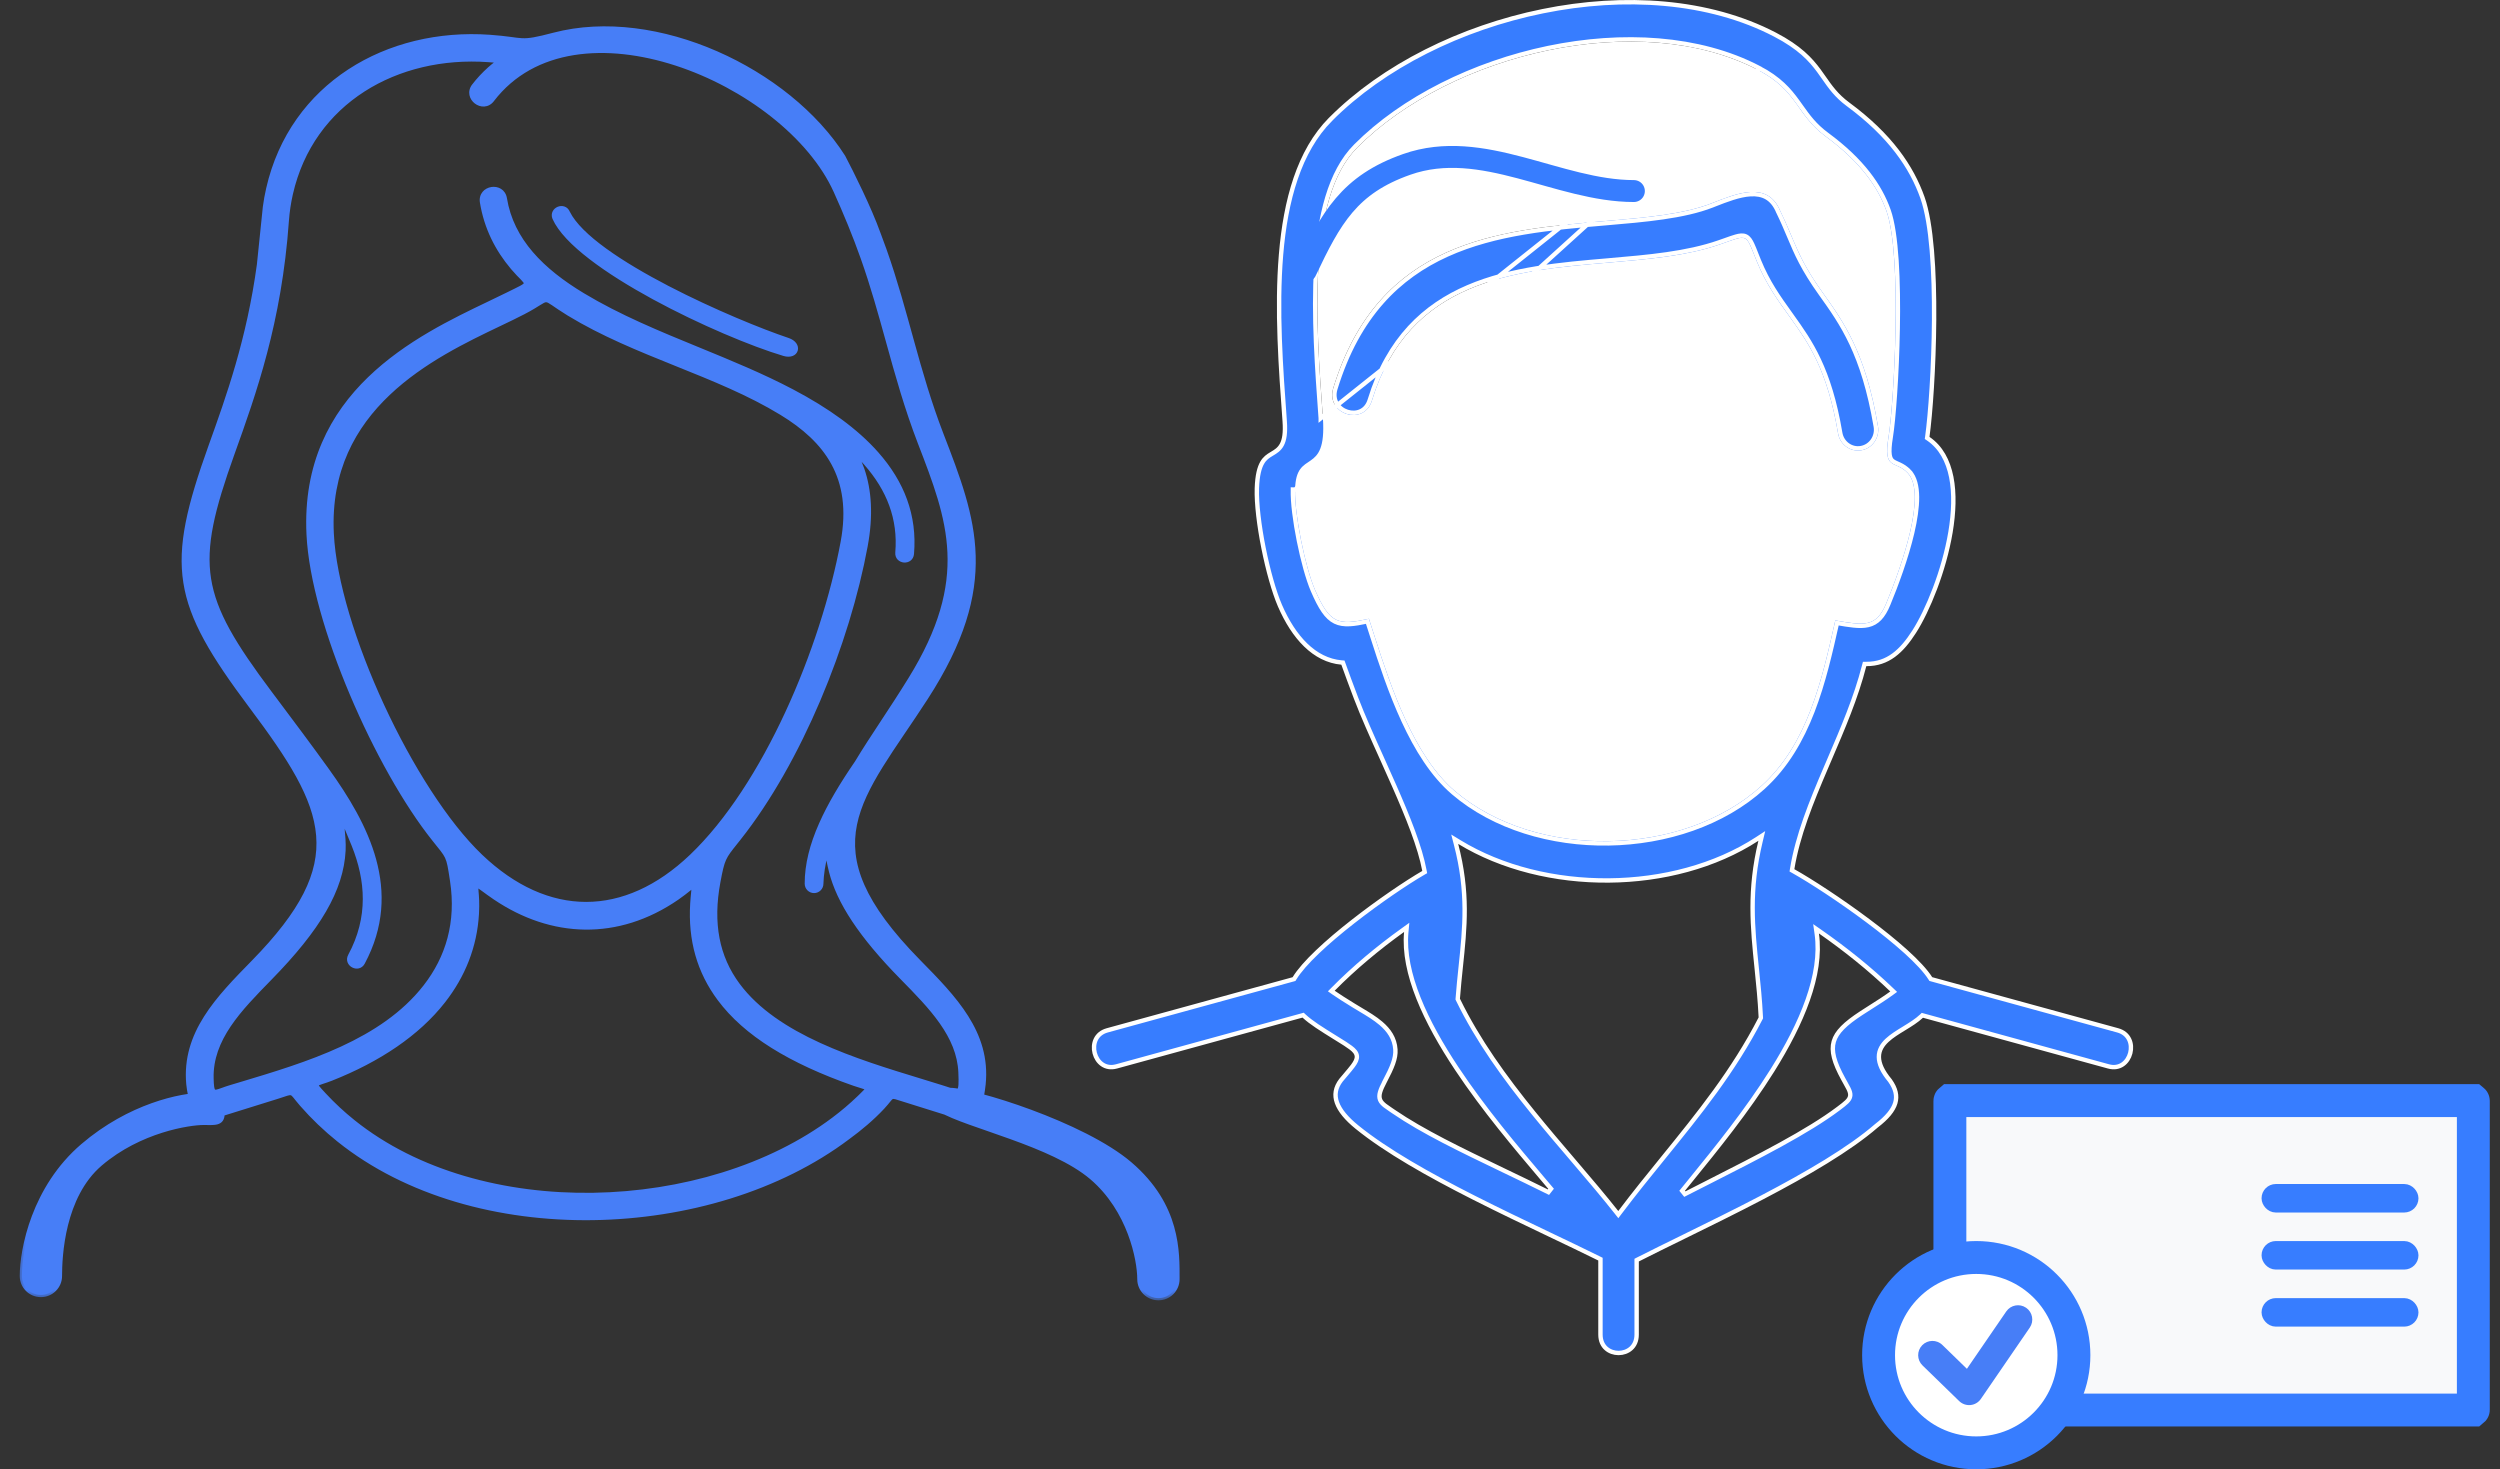
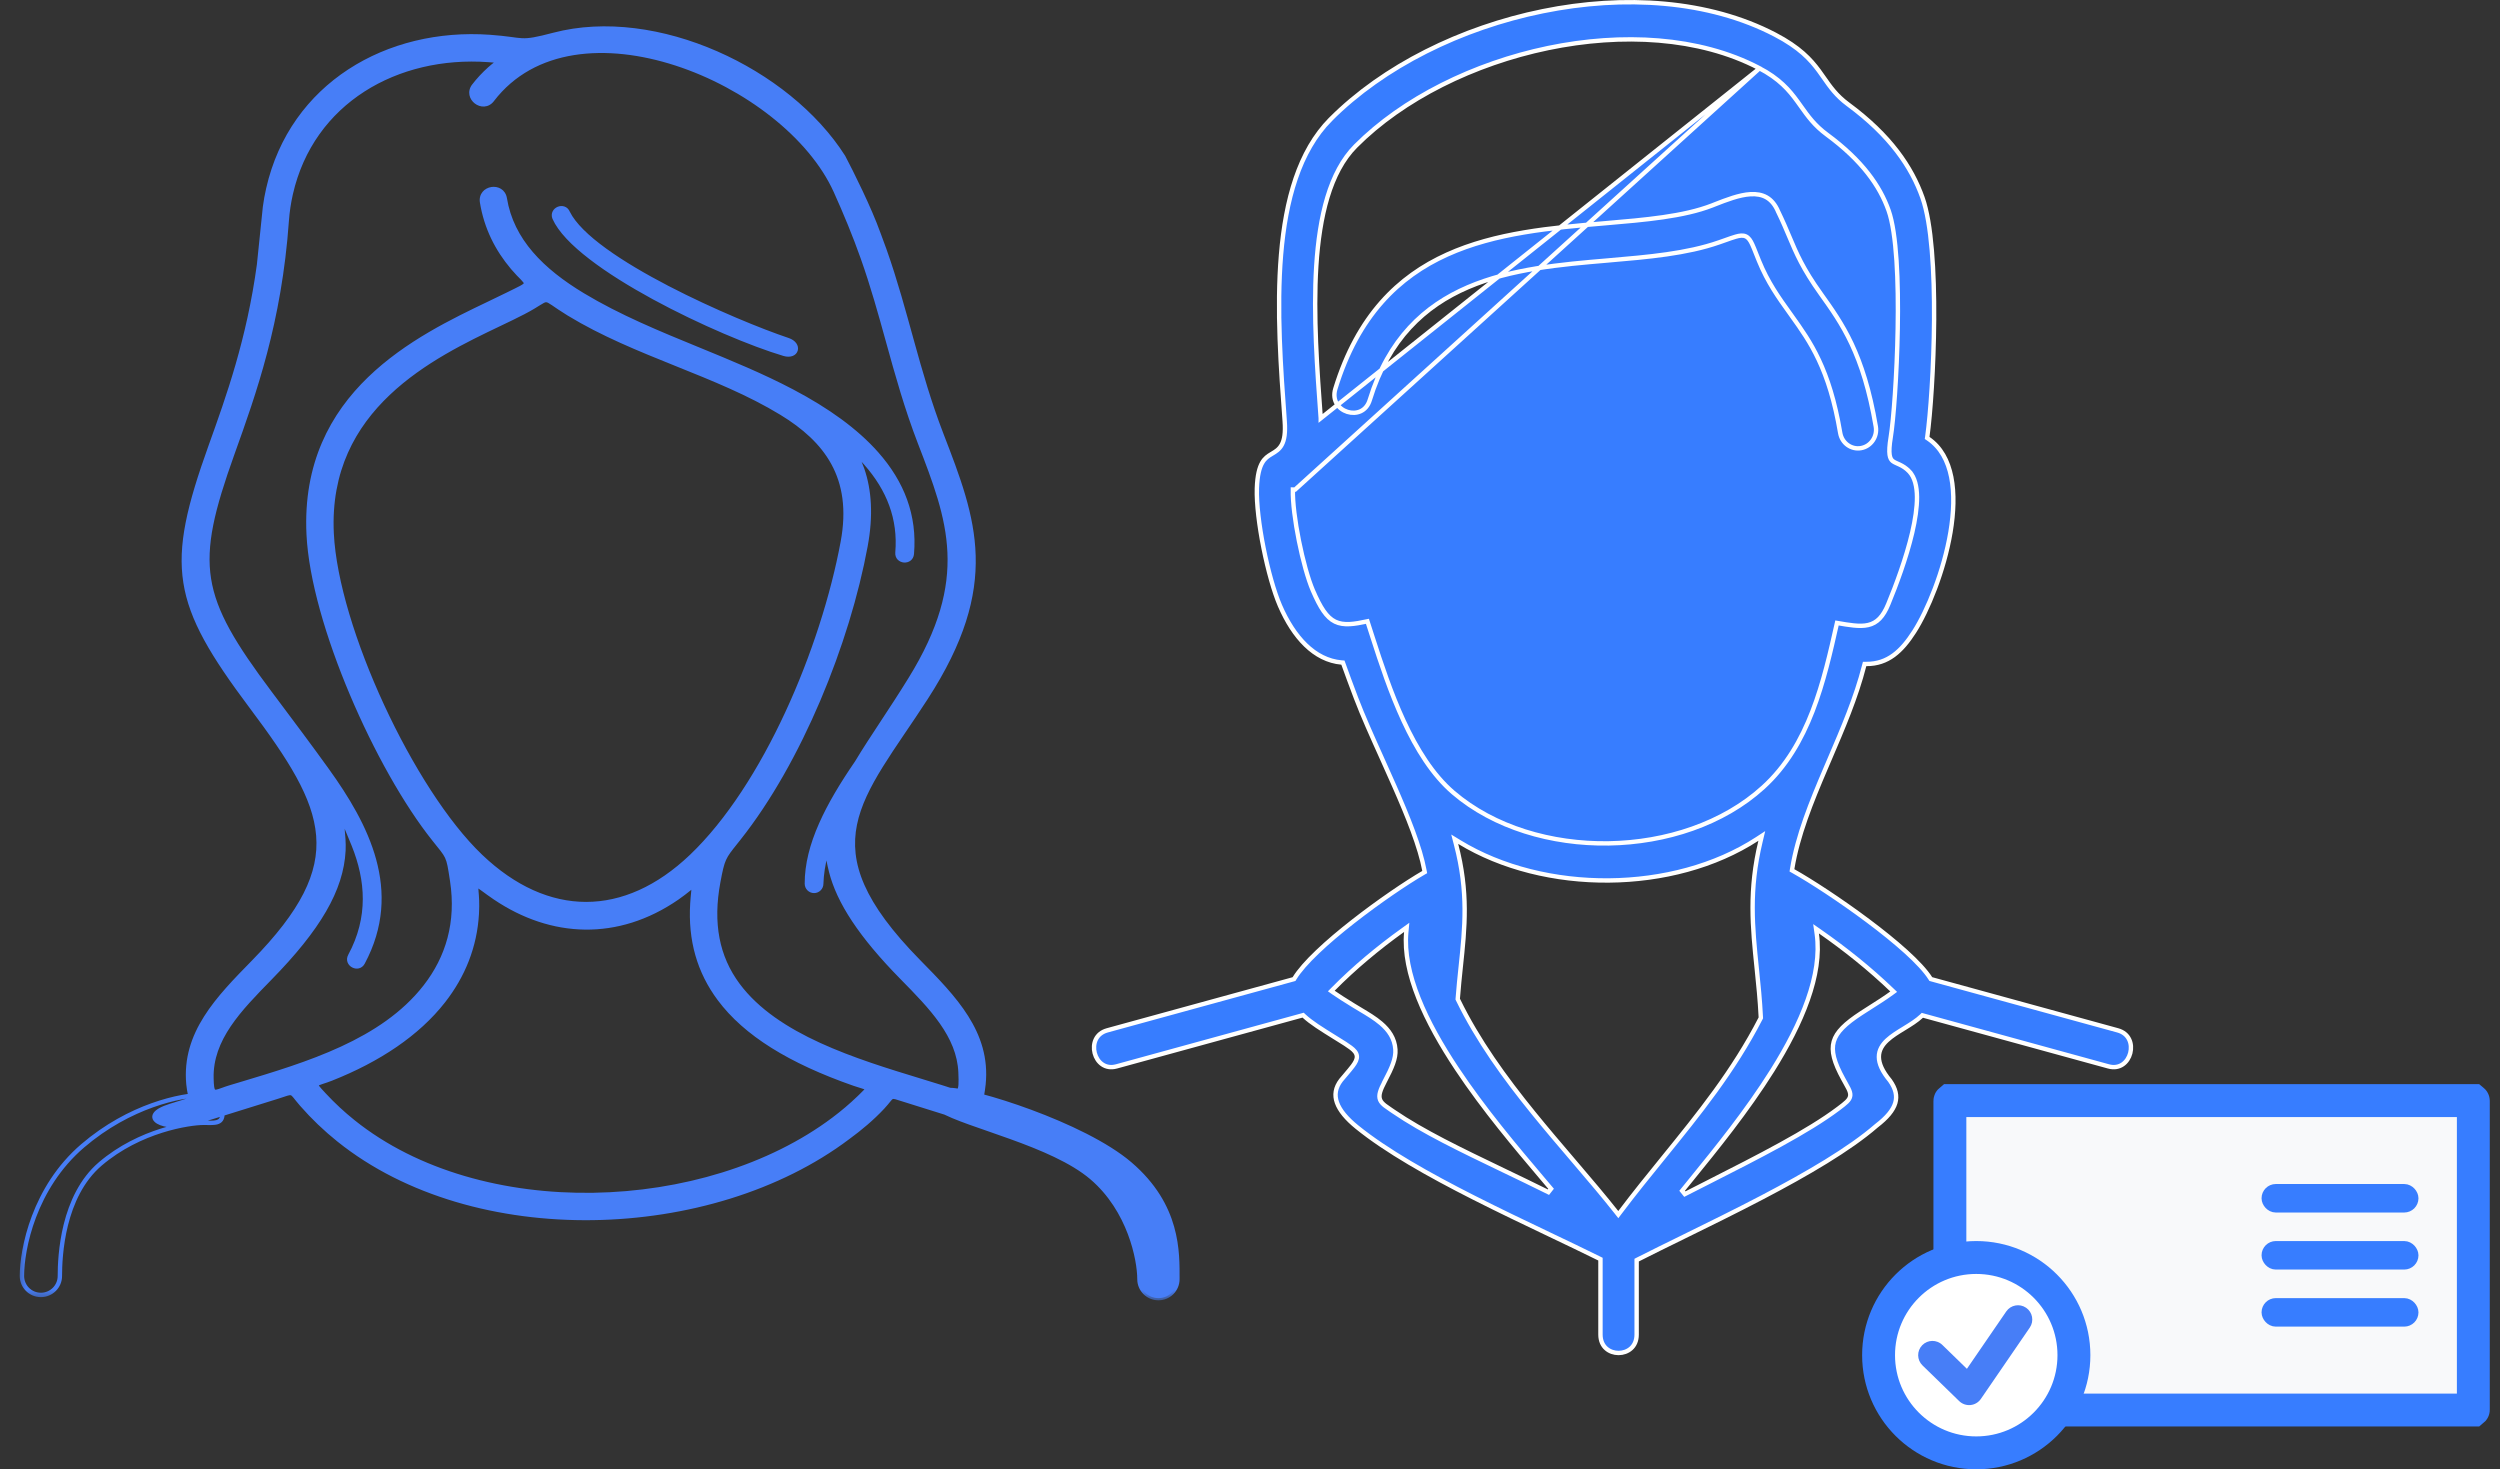
<svg xmlns="http://www.w3.org/2000/svg" width="114" height="67" viewBox="0 0 114 67" fill="none">
  <rect x="0" y="0" width="114" height="67" fill="#333333" stroke="none" />
  <path d="M80.156 3.185L80.202 3.096C81.141 3.586 81.586 4.107 81.965 4.629C82.02 4.704 82.074 4.78 82.127 4.855C82.439 5.294 82.742 5.721 83.307 6.137C84.921 7.326 85.725 8.483 86.119 9.594C86.306 10.122 86.418 10.94 86.481 11.885C86.543 12.833 86.555 13.918 86.536 14.984C86.499 17.114 86.341 19.177 86.218 19.929C86.154 20.32 86.143 20.57 86.166 20.736C86.189 20.896 86.242 20.972 86.308 21.025C86.344 21.053 86.388 21.078 86.442 21.103C86.468 21.116 86.495 21.128 86.525 21.141L86.527 21.142C86.558 21.156 86.59 21.17 86.624 21.186C86.759 21.25 86.913 21.339 87.068 21.503L86.995 21.572L87.068 21.503C87.316 21.769 87.41 22.185 87.415 22.662C87.419 23.142 87.332 23.706 87.197 24.287C86.925 25.449 86.456 26.703 86.106 27.549C85.871 28.121 85.595 28.407 85.189 28.501C84.993 28.547 84.773 28.546 84.526 28.521C84.303 28.499 84.051 28.456 83.767 28.407C83.168 31.071 82.509 33.983 80.401 35.901C78.577 37.562 75.967 38.416 73.355 38.458C70.752 38.5 68.132 37.735 66.269 36.141C65.325 35.332 64.594 34.146 64.006 32.874C63.417 31.601 62.967 30.234 62.588 29.056L62.355 28.333C62.045 28.399 61.781 28.447 61.551 28.459C61.298 28.472 61.079 28.444 60.88 28.347C60.487 28.155 60.208 27.712 59.868 26.927C59.643 26.407 59.407 25.538 59.231 24.662C59.056 23.788 58.939 22.894 58.956 22.324C58.956 22.324 58.956 22.323 58.956 22.323L59.056 22.326L80.156 3.185ZM80.156 3.185L80.202 3.096C77.483 1.678 73.962 1.49 70.589 2.192C67.216 2.895 63.975 4.492 61.816 6.662C60.638 7.846 60.167 9.87 60.023 12.121C59.88 14.376 60.065 16.888 60.225 19.072L60.225 19.075C60.225 19.075 60.225 19.075 60.225 19.075L80.156 3.185ZM59.464 46.33L59.423 46.291L59.369 46.306L50.914 48.627C50.648 48.7 50.429 48.65 50.263 48.535C50.094 48.419 49.973 48.232 49.919 48.022C49.864 47.812 49.878 47.587 49.968 47.399C50.057 47.213 50.224 47.057 50.49 46.984L58.97 44.657L59.008 44.646L59.029 44.612C59.237 44.268 59.608 43.851 60.078 43.403C60.546 42.956 61.108 42.483 61.694 42.025C62.865 41.108 64.125 40.255 64.906 39.801L64.967 39.766L64.954 39.697C64.755 38.623 64.193 37.235 63.575 35.832C63.391 35.414 63.202 34.995 63.016 34.581C62.573 33.6 62.146 32.651 61.834 31.831C61.611 31.243 61.41 30.7 61.259 30.276L61.237 30.215L61.174 30.21C59.937 30.102 58.989 29.056 58.367 27.62C58.093 26.985 57.818 25.997 57.617 24.989C57.416 23.981 57.292 22.963 57.313 22.27C57.333 21.668 57.43 21.323 57.553 21.106C57.674 20.893 57.826 20.796 57.986 20.7C57.994 20.695 58.002 20.69 58.011 20.685C58.164 20.594 58.334 20.493 58.448 20.281C58.568 20.061 58.621 19.736 58.582 19.202C58.407 16.823 58.207 14.106 58.415 11.617C58.622 9.126 59.237 6.885 60.671 5.443L60.6 5.373L60.671 5.443C63.079 3.023 66.633 1.266 70.347 0.511C74.06 -0.245 77.92 0.004 80.941 1.579C82.06 2.163 82.561 2.711 82.943 3.229C83.021 3.334 83.094 3.44 83.168 3.545C83.455 3.957 83.74 4.366 84.265 4.753C86.197 6.176 87.169 7.616 87.665 9.014C87.872 9.599 88.009 10.443 88.091 11.418C88.174 12.392 88.202 13.489 88.195 14.577C88.181 16.755 88.026 18.888 87.886 19.908L87.877 19.97L87.929 20.005C88.501 20.394 88.829 21.01 88.978 21.756C89.126 22.504 89.091 23.376 88.943 24.263C88.646 26.039 87.897 27.851 87.287 28.804C86.716 29.696 86.088 30.282 85.105 30.277L85.027 30.277L85.007 30.353C84.639 31.8 84.031 33.215 83.429 34.618C83.369 34.757 83.309 34.897 83.25 35.036C82.593 36.572 81.972 38.097 81.724 39.619L81.713 39.688L81.774 39.722C82.576 40.172 83.922 41.047 85.177 41.987C85.805 42.456 86.409 42.941 86.911 43.395C87.414 43.851 87.808 44.271 88.023 44.611L88.044 44.644L88.081 44.655L96.568 46.984C96.834 47.057 97.001 47.213 97.09 47.399C97.181 47.587 97.194 47.812 97.14 48.022C97.085 48.232 96.965 48.419 96.796 48.535C96.629 48.65 96.41 48.7 96.144 48.627L87.714 46.313L87.66 46.298L87.619 46.337C87.402 46.541 87.123 46.714 86.838 46.888L86.811 46.905C86.539 47.071 86.261 47.241 86.052 47.437C85.833 47.642 85.675 47.886 85.677 48.198C85.679 48.505 85.834 48.855 86.183 49.274C86.448 49.648 86.519 49.979 86.424 50.299C86.326 50.627 86.048 50.964 85.57 51.331L85.57 51.331L85.565 51.335C84.338 52.402 82.4 53.53 80.374 54.591C79.15 55.232 77.9 55.845 76.758 56.406C76.008 56.774 75.305 57.119 74.685 57.434L74.631 57.462V57.523V60.858C74.631 61.144 74.526 61.351 74.375 61.487C74.222 61.625 74.015 61.696 73.806 61.696C73.596 61.696 73.39 61.625 73.237 61.487C73.085 61.351 72.981 61.144 72.981 60.858V57.479V57.417L72.925 57.389C72.236 57.048 71.472 56.683 70.667 56.299C69.548 55.765 68.351 55.194 67.175 54.597C65.157 53.574 63.22 52.484 61.88 51.398C61.4 51.009 61.091 50.635 60.965 50.28C60.842 49.933 60.891 49.596 61.149 49.258C61.22 49.172 61.288 49.093 61.35 49.02C61.489 48.856 61.603 48.722 61.687 48.609C61.805 48.45 61.888 48.305 61.873 48.157C61.858 48.006 61.746 47.888 61.59 47.77C61.453 47.665 61.258 47.544 61.007 47.389C60.967 47.364 60.926 47.339 60.884 47.313L60.884 47.313C60.249 46.918 59.787 46.631 59.464 46.33ZM66.546 38.397L66.335 38.268L66.397 38.507C66.967 40.7 66.799 42.292 66.608 44.105L66.607 44.114C66.561 44.555 66.513 45.012 66.474 45.532L66.472 45.559L66.483 45.583C67.389 47.448 68.627 49.151 69.923 50.748C70.518 51.482 71.126 52.194 71.72 52.89C71.772 52.951 71.824 53.012 71.876 53.073C72.52 53.827 73.143 54.561 73.714 55.284L73.794 55.386L73.872 55.283C74.522 54.421 75.188 53.6 75.848 52.787C77.463 50.796 79.045 48.847 80.282 46.439L80.294 46.415L80.293 46.388C80.255 45.605 80.18 44.876 80.109 44.18L80.108 44.172C79.913 42.272 79.742 40.597 80.28 38.363L80.338 38.119L80.128 38.256C76.308 40.745 70.429 40.77 66.546 38.397ZM83 42.483L82.812 42.352L82.844 42.579C83.109 44.456 82.151 46.68 80.827 48.8C79.665 50.659 78.234 52.418 77.138 53.767C76.987 53.953 76.842 54.131 76.705 54.3L76.828 54.452C77.174 54.276 77.519 54.1 77.862 53.926C80.198 52.74 82.432 51.606 83.836 50.548C84 50.424 84.126 50.328 84.212 50.243C84.3 50.157 84.36 50.071 84.372 49.962C84.383 49.858 84.346 49.755 84.292 49.642C84.254 49.563 84.201 49.47 84.139 49.359C84.112 49.311 84.084 49.259 84.053 49.204C83.631 48.436 83.496 47.923 83.62 47.493C83.746 47.06 84.141 46.678 84.876 46.198C85.017 46.106 85.162 46.014 85.308 45.921C85.627 45.719 85.952 45.513 86.255 45.292L86.352 45.221L86.266 45.139C85.257 44.17 84.142 43.28 83 42.483ZM70.608 54.363L70.729 54.209C70.589 54.043 70.441 53.868 70.285 53.684C69.16 52.355 67.667 50.593 66.429 48.729C65.725 47.668 65.105 46.577 64.683 45.517C64.262 44.457 64.04 43.434 64.126 42.506L64.146 42.288L63.968 42.416C62.85 43.218 61.762 44.122 60.79 45.106L60.707 45.19L60.803 45.258C61.024 45.415 61.343 45.613 61.728 45.852L61.733 45.855L61.785 45.77L61.733 45.855C61.836 45.919 61.943 45.983 62.05 46.046C62.368 46.236 62.693 46.429 62.969 46.664C63.333 46.975 63.597 47.347 63.63 47.859C63.656 48.268 63.476 48.681 63.145 49.312L63.233 49.358L63.145 49.312C63.04 49.511 62.968 49.67 62.931 49.801C62.893 49.934 62.89 50.05 62.934 50.157C62.978 50.261 63.061 50.342 63.161 50.42C63.233 50.476 63.322 50.536 63.422 50.604C63.463 50.631 63.505 50.66 63.549 50.69C64.877 51.599 66.626 52.439 68.531 53.354C69.208 53.679 69.904 54.013 70.608 54.363ZM81.088 9.66L81.088 9.661L81.091 9.666C81.295 10.085 81.445 10.441 81.588 10.779C81.917 11.56 82.207 12.248 83.031 13.4C83.515 14.078 83.999 14.755 84.433 15.679C84.867 16.604 85.254 17.78 85.537 19.454C85.614 19.919 85.31 20.356 84.863 20.434C84.418 20.513 83.99 20.205 83.913 19.74L83.913 19.74C83.665 18.273 83.325 17.235 82.939 16.414C82.555 15.595 82.126 14.995 81.706 14.408L81.705 14.406C81.672 14.36 81.639 14.313 81.606 14.267C81.107 13.572 80.61 12.879 80.205 11.885C80.158 11.77 80.116 11.664 80.078 11.568C80.01 11.396 79.954 11.254 79.902 11.143C79.823 10.972 79.74 10.841 79.61 10.78C79.479 10.719 79.327 10.741 79.146 10.793C79.02 10.829 78.864 10.884 78.671 10.953C78.584 10.984 78.489 11.018 78.386 11.053C76.915 11.566 75.172 11.719 73.319 11.877L73.31 11.878C71.184 12.059 68.901 12.254 66.938 13.097C64.965 13.945 63.318 15.448 62.464 18.234L62.464 18.234C62.382 18.507 62.222 18.672 62.04 18.755C61.855 18.839 61.638 18.844 61.438 18.78C61.238 18.716 61.061 18.585 60.955 18.407C60.85 18.23 60.81 18 60.892 17.728C61.916 14.387 63.779 12.608 65.984 11.61C68.197 10.608 70.758 10.388 73.184 10.181L73.196 10.18C75.024 10.024 76.774 9.875 78.078 9.367C78.114 9.353 78.15 9.338 78.186 9.324C78.727 9.112 79.306 8.886 79.822 8.855C80.095 8.84 80.342 8.879 80.554 9C80.764 9.12 80.949 9.326 81.088 9.66Z" fill="#377DFF" stroke="white" stroke-width="0.2" />
-   <path d="M66.334 36.065C68.175 37.64 70.769 38.4 73.353 38.358C75.947 38.317 78.531 37.468 80.334 35.827C82.438 33.912 83.084 30.989 83.69 28.292C84.987 28.517 85.555 28.625 86.014 27.511C86.711 25.822 87.884 22.521 86.995 21.572C86.423 20.962 85.862 21.485 86.119 19.913C86.362 18.423 86.753 11.682 86.025 9.627C85.639 8.539 84.848 7.397 83.248 6.218C81.893 5.22 81.998 4.145 80.156 3.185C74.772 0.377 66.173 2.425 61.886 6.733C59.588 9.043 60.004 14.696 60.325 19.068C60.507 21.782 59.089 20.406 59.056 22.326C59.021 23.442 59.518 25.867 59.959 26.887C60.642 28.463 61.029 28.521 62.423 28.216L62.683 29.025C63.442 31.381 64.477 34.474 66.334 36.065ZM81.18 9.622C81.863 11.022 81.938 11.699 83.112 13.342C84.081 14.697 85.066 16.075 85.636 19.437C85.722 19.954 85.383 20.445 84.881 20.533C84.378 20.621 83.9 20.273 83.815 19.756C83.32 16.837 82.465 15.641 81.623 14.464C81.093 13.722 80.549 12.995 80.112 11.923C79.58 10.617 79.757 10.682 78.419 11.148C76.933 11.666 75.177 11.819 73.327 11.977C69.062 12.34 64.248 12.751 62.56 18.263C62.199 19.456 60.435 18.891 60.797 17.698C62.86 10.961 68.33 10.495 73.176 10.082C75.013 9.925 76.751 9.777 78.041 9.273C79.172 8.832 80.598 8.218 81.18 9.622Z" fill="white" />
-   <path d="M74.505 8.712C71.052 8.712 67.6 6.28 64.147 7.496C61.527 8.418 60.695 9.928 59.544 12.359" stroke="#377DFF" stroke-linecap="round" />
  <mask id="path-4-outside-1" maskUnits="userSpaceOnUse" x="0.69" y="0.301" width="54" height="59" fill="black">
    <rect fill="white" x="0.69" y="0.301" width="54" height="59" />
-     <path d="M35.93 15.507C33.58 14.723 26.962 11.875 25.893 9.697C25.73 9.298 25.124 9.547 25.288 9.946C26.288 12.184 32.864 15.274 35.755 16.136C36.339 16.309 36.514 15.702 35.93 15.507Z" />
+     <path d="M35.93 15.507C33.58 14.723 26.962 11.875 25.893 9.697C25.73 9.298 25.124 9.547 25.288 9.946C26.288 12.184 32.864 15.274 35.755 16.136Z" />
    <path fill-rule="evenodd" clip-rule="evenodd" d="M38.453 7.155C35.938 3.199 29.921 0.365 25.256 1.589C23.628 2.016 23.98 1.803 22.339 1.686C17.671 1.352 13.315 3.87 12.235 8.604C12.173 8.876 12.123 9.152 12.086 9.432L11.815 12.06C11.348 15.491 10.417 18.085 9.609 20.337C7.633 25.844 7.898 27.463 11.472 32.233C14.991 36.929 16.043 39.293 11.555 43.876C9.94 45.525 8.384 47.115 8.593 49.429C8.664 50.225 8.914 50.073 8.128 50.318L7.768 50.431C6.168 50.929 7.531 51.604 8.827 51.2L12.629 50.014C13.46 49.755 13.201 49.718 13.759 50.358C14.278 50.953 14.845 51.492 15.45 51.978C21.629 56.932 32.431 56.556 38.654 51.873C39.233 51.45 39.77 50.999 40.245 50.491C40.767 49.932 40.515 49.923 41.252 50.154L44.592 51.2C45.981 51.635 47.527 51.009 45.861 50.488L45.38 50.337C44.585 50.088 44.768 50.236 44.848 49.435C45.081 47.096 43.514 45.503 41.888 43.849C36.688 38.562 39.224 36.453 42.216 31.829C45.565 26.653 44.43 23.708 42.927 19.811C41.81 16.914 41.328 14.215 40.332 11.405C40.241 11.148 40.147 10.894 40.051 10.642C39.647 9.508 38.817 7.845 38.453 7.155ZM22.444 4.549C22.026 5.097 21.193 4.46 21.611 3.912C21.82 3.639 22.066 3.379 22.327 3.143C22.564 2.93 22.727 2.842 22.716 2.798C22.707 2.762 22.576 2.756 22.265 2.734C18.116 2.437 14.222 4.61 13.257 8.838C13.166 9.237 13.105 9.649 13.075 10.073C12.745 14.696 11.58 17.942 10.594 20.69C8.767 25.781 9.002 27.19 12.309 31.604L12.517 31.881C13.317 32.949 14.152 34.062 14.922 35.135C16.701 37.611 18.295 40.623 16.544 43.895C16.341 44.275 15.764 43.967 15.967 43.587C16.914 41.83 16.77 40.125 16.128 38.528C15.55 37.089 15.563 37.231 15.617 37.799C15.642 38.073 15.677 38.446 15.66 38.789C15.569 40.563 14.527 42.339 12.302 44.611C10.924 46.019 9.595 47.376 9.642 49.175C9.66 49.877 9.718 49.856 10.144 49.703C10.24 49.668 10.354 49.627 10.49 49.586L10.941 49.451C14.01 48.53 17.439 47.502 19.392 44.999C20.429 43.67 20.909 42.055 20.62 40.162L20.611 40.102C20.525 39.541 20.487 39.291 20.383 39.072C20.283 38.861 20.122 38.679 19.8 38.276C17.218 35.048 14.273 28.426 14.076 24.374C13.762 17.926 19.045 15.398 22.31 13.836C22.599 13.698 22.871 13.568 23.118 13.445C23.721 13.145 23.971 13.048 23.984 12.927C23.997 12.8 23.751 12.645 23.377 12.201C22.669 11.361 22.173 10.386 21.983 9.222C21.872 8.541 22.906 8.373 23.017 9.053C23.331 10.977 24.727 12.343 26.575 13.457C28.223 14.45 30.042 15.196 31.862 15.942C33.31 16.535 34.758 17.128 36.122 17.848C37.729 18.695 39.036 19.631 39.97 20.687C41.142 22.012 41.726 23.517 41.579 25.255C41.544 25.685 40.889 25.632 40.925 25.201C41.056 23.654 40.532 22.31 39.48 21.121C38.916 20.484 38.951 20.559 39.098 20.877C39.162 21.017 39.249 21.204 39.315 21.398C39.646 22.359 39.724 23.5 39.469 24.888C38.649 29.341 36.46 34.734 33.688 38.23L33.545 38.41C32.998 39.095 32.949 39.155 32.752 40.214C32.4 42.099 32.697 43.642 33.647 44.919C35.4 47.278 39.011 48.38 41.997 49.292C42.325 49.392 42.646 49.49 42.956 49.587C43.038 49.613 43.112 49.637 43.179 49.659C43.79 49.86 43.84 49.877 43.8 48.902C43.732 47.22 42.459 45.925 41.141 44.585C39.239 42.651 38.252 41.118 37.901 39.743C37.855 39.562 37.82 39.395 37.791 39.257C37.691 38.777 37.668 38.667 37.51 39.639C37.473 39.862 37.456 40.082 37.448 40.297C37.448 40.478 37.301 40.625 37.121 40.625C36.94 40.625 36.794 40.478 36.794 40.297C36.792 39.429 37.023 38.532 37.444 37.582C37.835 36.698 38.392 35.766 39.078 34.766C39.424 34.19 39.821 33.586 40.248 32.937C40.647 32.33 41.073 31.682 41.508 30.98C44.344 26.397 43.309 23.713 41.95 20.189C41.338 18.601 40.915 17.073 40.494 15.554C40.144 14.29 39.796 13.033 39.343 11.754C38.974 10.713 38.555 9.705 38.111 8.72C35.835 3.674 26.21 -0.376 22.444 4.549ZM38.026 51.035C38.43 50.732 38.809 50.41 39.162 50.069L39.259 49.976C39.458 49.785 39.549 49.698 39.533 49.641C39.52 49.593 39.431 49.567 39.267 49.518C39.18 49.492 39.072 49.46 38.942 49.414C36.041 48.401 33.998 47.148 32.805 45.544C31.88 44.299 31.47 42.866 31.573 41.196C31.585 40.989 31.602 40.828 31.615 40.707C31.634 40.52 31.644 40.428 31.613 40.412C31.584 40.397 31.519 40.45 31.391 40.553C31.275 40.647 31.108 40.782 30.87 40.946C28.164 42.808 25.152 42.672 22.581 40.938C22.349 40.782 22.177 40.654 22.05 40.561C21.86 40.42 21.771 40.355 21.734 40.377C21.701 40.396 21.708 40.485 21.723 40.653C21.74 40.861 21.768 41.191 21.742 41.66C21.658 43.163 21.116 44.492 20.217 45.644C19.043 47.149 17.26 48.332 15.103 49.186C14.944 49.248 14.813 49.291 14.71 49.324C14.544 49.378 14.451 49.408 14.434 49.462C14.412 49.53 14.512 49.638 14.738 49.881L14.785 49.932C15.196 50.375 15.638 50.784 16.107 51.16C21.912 55.815 32.185 55.431 38.026 51.035ZM22.761 14.782C19.737 16.229 14.843 18.57 15.123 24.325C15.332 28.63 18.779 36.053 21.915 39.047C24.958 41.953 28.494 41.953 31.537 39.047C34.886 35.849 37.525 29.601 38.434 24.713C38.985 21.745 37.654 20.063 35.644 18.835C32.689 17.03 29.009 16.176 25.933 14.3C24.543 13.453 25.262 13.517 23.859 14.243C23.531 14.413 23.161 14.59 22.761 14.782Z" />
    <path fill-rule="evenodd" clip-rule="evenodd" d="M3.773 52.247C5.916 50.415 8.261 49.926 9.279 49.926C9.757 49.926 10.144 50.313 10.144 50.789C10.144 51.266 9.757 51.2 9.279 51.2C8.649 51.2 6.383 51.527 4.571 53.076C2.848 54.55 2.73 57.287 2.73 58.186C2.73 58.662 2.343 59.049 1.865 59.049C1.387 59.049 1 58.662 1 58.186C1 56.971 1.543 54.155 3.773 52.247Z" />
-     <path fill-rule="evenodd" clip-rule="evenodd" d="M51.527 53.076C49.384 51.244 44.33 49.703 43.312 49.703C42.834 49.703 42.516 49.499 42.516 49.976C42.516 50.453 42.4 50.611 42.877 50.611C44.113 51.35 47.979 52.155 49.79 53.703C51.514 55.177 51.959 57.432 51.959 58.331C51.959 58.808 52.347 59.194 52.824 59.194C53.302 59.194 53.689 58.808 53.689 58.331C53.689 57.117 53.758 54.983 51.527 53.076Z" />
  </mask>
  <path d="M35.93 15.507C33.58 14.723 26.962 11.875 25.893 9.697C25.73 9.298 25.124 9.547 25.288 9.946C26.288 12.184 32.864 15.274 35.755 16.136C36.339 16.309 36.514 15.702 35.93 15.507Z" fill="#477EF7" />
  <path fill-rule="evenodd" clip-rule="evenodd" d="M38.453 7.155C35.938 3.199 29.921 0.365 25.256 1.589C23.628 2.016 23.98 1.803 22.339 1.686C17.671 1.352 13.315 3.87 12.235 8.604C12.173 8.876 12.123 9.152 12.086 9.432L11.815 12.06C11.348 15.491 10.417 18.085 9.609 20.337C7.633 25.844 7.898 27.463 11.472 32.233C14.991 36.929 16.043 39.293 11.555 43.876C9.94 45.525 8.384 47.115 8.593 49.429C8.664 50.225 8.914 50.073 8.128 50.318L7.768 50.431C6.168 50.929 7.531 51.604 8.827 51.2L12.629 50.014C13.46 49.755 13.201 49.718 13.759 50.358C14.278 50.953 14.845 51.492 15.45 51.978C21.629 56.932 32.431 56.556 38.654 51.873C39.233 51.45 39.77 50.999 40.245 50.491C40.767 49.932 40.515 49.923 41.252 50.154L44.592 51.2C45.981 51.635 47.527 51.009 45.861 50.488L45.38 50.337C44.585 50.088 44.768 50.236 44.848 49.435C45.081 47.096 43.514 45.503 41.888 43.849C36.688 38.562 39.224 36.453 42.216 31.829C45.565 26.653 44.43 23.708 42.927 19.811C41.81 16.914 41.328 14.215 40.332 11.405C40.241 11.148 40.147 10.894 40.051 10.642C39.647 9.508 38.817 7.845 38.453 7.155ZM22.444 4.549C22.026 5.097 21.193 4.46 21.611 3.912C21.82 3.639 22.066 3.379 22.327 3.143C22.564 2.93 22.727 2.842 22.716 2.798C22.707 2.762 22.576 2.756 22.265 2.734C18.116 2.437 14.222 4.61 13.257 8.838C13.166 9.237 13.105 9.649 13.075 10.073C12.745 14.696 11.58 17.942 10.594 20.69C8.767 25.781 9.002 27.19 12.309 31.604L12.517 31.881C13.317 32.949 14.152 34.062 14.922 35.135C16.701 37.611 18.295 40.623 16.544 43.895C16.341 44.275 15.764 43.967 15.967 43.587C16.914 41.83 16.77 40.125 16.128 38.528C15.55 37.089 15.563 37.231 15.617 37.799C15.642 38.073 15.677 38.446 15.66 38.789C15.569 40.563 14.527 42.339 12.302 44.611C10.924 46.019 9.595 47.376 9.642 49.175C9.66 49.877 9.718 49.856 10.144 49.703C10.24 49.668 10.354 49.627 10.49 49.586L10.941 49.451C14.01 48.53 17.439 47.502 19.392 44.999C20.429 43.67 20.909 42.055 20.62 40.162L20.611 40.102C20.525 39.541 20.487 39.291 20.383 39.072C20.283 38.861 20.122 38.679 19.8 38.276C17.218 35.048 14.273 28.426 14.076 24.374C13.762 17.926 19.045 15.398 22.31 13.836C22.599 13.698 22.871 13.568 23.118 13.445C23.721 13.145 23.971 13.048 23.984 12.927C23.997 12.8 23.751 12.645 23.377 12.201C22.669 11.361 22.173 10.386 21.983 9.222C21.872 8.541 22.906 8.373 23.017 9.053C23.331 10.977 24.727 12.343 26.575 13.457C28.223 14.45 30.042 15.196 31.862 15.942C33.31 16.535 34.758 17.128 36.122 17.848C37.729 18.695 39.036 19.631 39.97 20.687C41.142 22.012 41.726 23.517 41.579 25.255C41.544 25.685 40.889 25.632 40.925 25.201C41.056 23.654 40.532 22.31 39.48 21.121C38.916 20.484 38.951 20.559 39.098 20.877C39.162 21.017 39.249 21.204 39.315 21.398C39.646 22.359 39.724 23.5 39.469 24.888C38.649 29.341 36.46 34.734 33.688 38.23L33.545 38.41C32.998 39.095 32.949 39.155 32.752 40.214C32.4 42.099 32.697 43.642 33.647 44.919C35.4 47.278 39.011 48.38 41.997 49.292C42.325 49.392 42.646 49.49 42.956 49.587C43.038 49.613 43.112 49.637 43.179 49.659C43.79 49.86 43.84 49.877 43.8 48.902C43.732 47.22 42.459 45.925 41.141 44.585C39.239 42.651 38.252 41.118 37.901 39.743C37.855 39.562 37.82 39.395 37.791 39.257C37.691 38.777 37.668 38.667 37.51 39.639C37.473 39.862 37.456 40.082 37.448 40.297C37.448 40.478 37.301 40.625 37.121 40.625C36.94 40.625 36.794 40.478 36.794 40.297C36.792 39.429 37.023 38.532 37.444 37.582C37.835 36.698 38.392 35.766 39.078 34.766C39.424 34.19 39.821 33.586 40.248 32.937C40.647 32.33 41.073 31.682 41.508 30.98C44.344 26.397 43.309 23.713 41.95 20.189C41.338 18.601 40.915 17.073 40.494 15.554C40.144 14.29 39.796 13.033 39.343 11.754C38.974 10.713 38.555 9.705 38.111 8.72C35.835 3.674 26.21 -0.376 22.444 4.549ZM38.026 51.035C38.43 50.732 38.809 50.41 39.162 50.069L39.259 49.976C39.458 49.785 39.549 49.698 39.533 49.641C39.52 49.593 39.431 49.567 39.267 49.518C39.18 49.492 39.072 49.46 38.942 49.414C36.041 48.401 33.998 47.148 32.805 45.544C31.88 44.299 31.47 42.866 31.573 41.196C31.585 40.989 31.602 40.828 31.615 40.707C31.634 40.52 31.644 40.428 31.613 40.412C31.584 40.397 31.519 40.45 31.391 40.553C31.275 40.647 31.108 40.782 30.87 40.946C28.164 42.808 25.152 42.672 22.581 40.938C22.349 40.782 22.177 40.654 22.05 40.561C21.86 40.42 21.771 40.355 21.734 40.377C21.701 40.396 21.708 40.485 21.723 40.653C21.74 40.861 21.768 41.191 21.742 41.66C21.658 43.163 21.116 44.492 20.217 45.644C19.043 47.149 17.26 48.332 15.103 49.186C14.944 49.248 14.813 49.291 14.71 49.324C14.544 49.378 14.451 49.408 14.434 49.462C14.412 49.53 14.512 49.638 14.738 49.881L14.785 49.932C15.196 50.375 15.638 50.784 16.107 51.16C21.912 55.815 32.185 55.431 38.026 51.035ZM22.761 14.782C19.737 16.229 14.843 18.57 15.123 24.325C15.332 28.63 18.779 36.053 21.915 39.047C24.958 41.953 28.494 41.953 31.537 39.047C34.886 35.849 37.525 29.601 38.434 24.713C38.985 21.745 37.654 20.063 35.644 18.835C32.689 17.03 29.009 16.176 25.933 14.3C24.543 13.453 25.262 13.517 23.859 14.243C23.531 14.413 23.161 14.59 22.761 14.782Z" fill="#477EF7" />
-   <path fill-rule="evenodd" clip-rule="evenodd" d="M3.773 52.247C5.916 50.415 8.261 49.926 9.279 49.926C9.757 49.926 10.144 50.313 10.144 50.789C10.144 51.266 9.757 51.2 9.279 51.2C8.649 51.2 6.383 51.527 4.571 53.076C2.848 54.55 2.73 57.287 2.73 58.186C2.73 58.662 2.343 59.049 1.865 59.049C1.387 59.049 1 58.662 1 58.186C1 56.971 1.543 54.155 3.773 52.247Z" fill="#477EF7" />
  <path fill-rule="evenodd" clip-rule="evenodd" d="M51.527 53.076C49.384 51.244 44.33 49.703 43.312 49.703C42.834 49.703 42.516 49.499 42.516 49.976C42.516 50.453 42.4 50.611 42.877 50.611C44.113 51.35 47.979 52.155 49.79 53.703C51.514 55.177 51.959 57.432 51.959 58.331C51.959 58.808 52.347 59.194 52.824 59.194C53.302 59.194 53.689 58.808 53.689 58.331C53.689 57.117 53.758 54.983 51.527 53.076Z" fill="#477EF7" />
  <path d="M12.349 31.574C12.418 31.666 12.488 31.758 12.557 31.851L12.477 31.911C12.408 31.818 12.338 31.726 12.269 31.634L12.349 31.574ZM10.476 49.538C10.625 49.493 10.775 49.448 10.927 49.403L10.956 49.498C10.804 49.544 10.654 49.589 10.505 49.634L10.476 49.538ZM33.727 38.261C33.676 38.325 33.628 38.385 33.584 38.441L33.505 38.378C33.55 38.323 33.597 38.263 33.648 38.199L33.727 38.261ZM14.749 49.966C14.732 49.948 14.716 49.931 14.701 49.915L14.774 49.847C14.79 49.863 14.805 49.88 14.822 49.898L14.749 49.966ZM39.294 50.012C39.264 50.041 39.231 50.072 39.197 50.105L39.127 50.033C39.162 50 39.195 49.969 39.225 49.94L39.294 50.012ZM20.57 40.17C20.567 40.149 20.564 40.13 20.561 40.11L20.66 40.095C20.663 40.114 20.666 40.134 20.669 40.155L20.57 40.17ZM21.611 3.912L21.531 3.852L21.532 3.852L21.611 3.912ZM22.444 4.549L22.364 4.489L22.365 4.489L22.444 4.549ZM38.111 8.72L38.02 8.761L38.02 8.761L38.111 8.72ZM39.343 11.754L39.248 11.787V11.787L39.343 11.754ZM41.95 20.189L42.044 20.153L41.95 20.189ZM41.508 30.98L41.422 30.927H41.422L41.508 30.98ZM39.078 34.766L39.164 34.818L39.161 34.823L39.078 34.766ZM37.444 37.582L37.535 37.622V37.622L37.444 37.582ZM36.794 40.297L36.894 40.297V40.297H36.794ZM37.448 40.297H37.348L37.348 40.294L37.448 40.297ZM37.51 39.639L37.608 39.655L37.51 39.639ZM37.901 39.743L37.998 39.719L37.901 39.743ZM41.141 44.585L41.212 44.515H41.212L41.141 44.585ZM43.8 48.902L43.9 48.898L43.8 48.902ZM42.956 49.587L42.926 49.683H42.926L42.956 49.587ZM33.647 44.919L33.727 44.859L33.647 44.919ZM32.752 40.214L32.653 40.196L32.752 40.214ZM33.688 38.23L33.766 38.292L33.766 38.292L33.688 38.23ZM39.469 24.888L39.567 24.906V24.906L39.469 24.888ZM39.315 21.398L39.221 21.43L39.315 21.398ZM39.48 21.121L39.555 21.055L39.48 21.121ZM40.925 25.201L40.825 25.193L40.825 25.192L40.925 25.201ZM41.579 25.255L41.479 25.247L41.479 25.246L41.579 25.255ZM39.97 20.687L39.895 20.753L39.97 20.687ZM36.122 17.848L36.169 17.759V17.759L36.122 17.848ZM26.575 13.457L26.523 13.542L26.575 13.457ZM23.017 9.053L22.918 9.07L22.918 9.07L23.017 9.053ZM21.983 9.222L21.884 9.238L21.884 9.238L21.983 9.222ZM23.377 12.201L23.301 12.266V12.266L23.377 12.201ZM23.118 13.445L23.074 13.355L23.074 13.355L23.118 13.445ZM22.31 13.836L22.353 13.927V13.927L22.31 13.836ZM14.076 24.374L14.176 24.369V24.369L14.076 24.374ZM19.8 38.276L19.878 38.214L19.878 38.214L19.8 38.276ZM20.62 40.162L20.521 40.177L20.521 40.177L20.62 40.162ZM19.392 44.999L19.471 45.06L19.392 44.999ZM10.49 49.586L10.461 49.49L10.461 49.49L10.49 49.586ZM9.642 49.175L9.742 49.172V49.172L9.642 49.175ZM12.302 44.611L12.373 44.681V44.681L12.302 44.611ZM15.66 38.789L15.76 38.794L15.66 38.789ZM16.128 38.528L16.221 38.491L16.128 38.528ZM15.967 43.587L15.879 43.54L15.879 43.539L15.967 43.587ZM16.544 43.895L16.456 43.848L16.456 43.848L16.544 43.895ZM14.922 35.135L14.841 35.193V35.193L14.922 35.135ZM12.309 31.604L12.229 31.664L12.229 31.664L12.309 31.604ZM10.594 20.69L10.5 20.657L10.594 20.69ZM13.075 10.073L13.174 10.08V10.08L13.075 10.073ZM13.257 8.838L13.355 8.86V8.86L13.257 8.838ZM22.265 2.734L22.258 2.834L22.265 2.734ZM22.327 3.143L22.26 3.069L22.26 3.069L22.327 3.143ZM35.93 15.507L35.961 15.412H35.961L35.93 15.507ZM25.893 9.697L25.803 9.741L25.801 9.735L25.893 9.697ZM25.288 9.946L25.197 9.987L25.195 9.984L25.288 9.946ZM35.755 16.136L35.784 16.04L35.755 16.136ZM12.086 9.432L11.986 9.422L11.987 9.419L12.086 9.432ZM38.453 7.155L38.538 7.101L38.541 7.108L38.453 7.155ZM25.256 1.589L25.281 1.686L25.281 1.686L25.256 1.589ZM22.339 1.686L22.332 1.786V1.786L22.339 1.686ZM12.235 8.604L12.138 8.582L12.235 8.604ZM45.861 50.488L45.891 50.392H45.891L45.861 50.488ZM45.38 50.337L45.35 50.433H45.35L45.38 50.337ZM44.848 49.435L44.748 49.425L44.848 49.435ZM41.888 43.849L41.817 43.92L41.888 43.849ZM42.216 31.829L42.3 31.883H42.3L42.216 31.829ZM42.927 19.811L43.02 19.775L42.927 19.811ZM40.332 11.405L40.426 11.371L40.426 11.371L40.332 11.405ZM40.051 10.642L39.958 10.678L39.957 10.676L40.051 10.642ZM8.827 51.2L8.798 51.104L8.827 51.2ZM12.629 50.014L12.6 49.919H12.6L12.629 50.014ZM13.759 50.358L13.835 50.292L13.835 50.292L13.759 50.358ZM15.45 51.978L15.513 51.9L15.45 51.978ZM38.654 51.873L38.594 51.794L38.595 51.793L38.654 51.873ZM40.245 50.491L40.172 50.422H40.172L40.245 50.491ZM41.252 50.154L41.222 50.249H41.222L41.252 50.154ZM44.592 51.2L44.621 51.104H44.621L44.592 51.2ZM11.815 12.06L11.914 12.07L11.914 12.074L11.815 12.06ZM9.609 20.337L9.515 20.303L9.609 20.337ZM11.472 32.233L11.392 32.293V32.293L11.472 32.233ZM11.555 43.876L11.483 43.806L11.555 43.876ZM8.593 49.429L8.692 49.42V49.42L8.593 49.429ZM8.128 50.318L8.158 50.414H8.158L8.128 50.318ZM7.768 50.431L7.738 50.335H7.738L7.768 50.431ZM39.162 50.069L39.093 49.998L39.093 49.997L39.162 50.069ZM38.026 51.035L38.087 51.115H38.087L38.026 51.035ZM16.107 51.16L16.045 51.238H16.045L16.107 51.16ZM14.785 49.932L14.858 49.864L14.858 49.864L14.785 49.932ZM15.103 49.186L15.066 49.093H15.066L15.103 49.186ZM20.217 45.644L20.138 45.582L20.217 45.644ZM21.742 41.66L21.842 41.665V41.665L21.742 41.66ZM22.581 40.938L22.637 40.855H22.637L22.581 40.938ZM30.87 40.946L30.927 41.028L30.87 40.946ZM31.573 41.196L31.672 41.202L31.573 41.196ZM32.805 45.544L32.725 45.603L32.805 45.544ZM38.942 49.414L38.975 49.32H38.975L38.942 49.414ZM15.123 24.325L15.223 24.32V24.32L15.123 24.325ZM22.761 14.782L22.804 14.872V14.872L22.761 14.782ZM23.859 14.243L23.813 14.155L23.813 14.155L23.859 14.243ZM25.933 14.3L25.881 14.386L25.933 14.3ZM35.644 18.835L35.696 18.75L35.644 18.835ZM38.434 24.713L38.335 24.694L38.434 24.713ZM31.537 39.047L31.606 39.12L31.537 39.047ZM21.915 39.047L21.846 39.12L21.915 39.047ZM22.716 2.798L22.813 2.773V2.773L22.716 2.798ZM12.517 31.881L12.437 31.941L12.437 31.941L12.517 31.881ZM15.617 37.799L15.716 37.789L15.617 37.799ZM10.144 49.703L10.178 49.797L10.144 49.703ZM10.941 49.451L10.912 49.355L10.912 49.355L10.941 49.451ZM20.383 39.072L20.293 39.115L20.383 39.072ZM23.984 12.927L24.084 12.937L23.984 12.927ZM31.862 15.942L31.9 15.849L31.862 15.942ZM39.098 20.877L39.189 20.835L39.098 20.877ZM33.545 38.41L33.623 38.472L33.623 38.472L33.545 38.41ZM41.997 49.292L42.026 49.196L41.997 49.292ZM43.179 49.659L43.148 49.754H43.148L43.179 49.659ZM37.791 39.257L37.693 39.278L37.791 39.257ZM40.248 32.937L40.331 32.992L40.248 32.937ZM40.494 15.554L40.591 15.527L40.494 15.554ZM39.533 49.641L39.437 49.668L39.533 49.641ZM31.613 40.412L31.66 40.324H31.66L31.613 40.412ZM21.734 40.377L21.785 40.463H21.785L21.734 40.377ZM14.434 49.462L14.338 49.432L14.338 49.431L14.434 49.462ZM14.738 49.881L14.811 49.813L14.811 49.813L14.738 49.881ZM14.71 49.324L14.741 49.419L14.741 49.419L14.71 49.324ZM21.723 40.653L21.822 40.645L21.723 40.653ZM22.05 40.561L21.991 40.641L22.05 40.561ZM31.391 40.553L31.328 40.476L31.328 40.476L31.391 40.553ZM31.615 40.707L31.515 40.697L31.615 40.707ZM39.267 49.518L39.238 49.614H39.238L39.267 49.518ZM39.259 49.976L39.19 49.904L39.19 49.904L39.259 49.976ZM20.611 40.102L20.512 40.118V40.118L20.611 40.102ZM3.773 52.247L3.708 52.171L3.773 52.247ZM4.571 53.076L4.636 53.152L4.571 53.076ZM51.527 53.076L51.592 53L51.527 53.076ZM42.877 50.611V50.511H42.905L42.928 50.525L42.877 50.611ZM49.79 53.703L49.725 53.779L49.79 53.703ZM21.69 3.973C21.603 4.088 21.584 4.201 21.604 4.3C21.625 4.402 21.687 4.495 21.775 4.562C21.862 4.629 21.969 4.665 22.072 4.658C22.172 4.651 22.277 4.604 22.364 4.489L22.524 4.61C22.402 4.769 22.246 4.847 22.085 4.858C21.928 4.868 21.774 4.814 21.653 4.721C21.533 4.629 21.439 4.495 21.408 4.34C21.376 4.182 21.41 4.011 21.531 3.852L21.69 3.973ZM22.365 4.489C24.286 1.976 27.69 1.768 30.867 2.8C34.046 3.834 37.049 6.123 38.202 8.679L38.02 8.761C36.897 6.271 33.949 4.012 30.805 2.991C27.66 1.968 24.368 2.198 22.523 4.61L22.365 4.489ZM38.202 8.679C38.647 9.665 39.067 10.677 39.437 11.72L39.248 11.787C38.881 10.75 38.463 9.744 38.02 8.761L38.202 8.679ZM42.044 20.153C42.722 21.912 43.327 23.48 43.402 25.183C43.477 26.892 43.019 28.728 41.593 31.033L41.422 30.927C42.832 28.649 43.275 26.852 43.202 25.192C43.129 23.527 42.538 21.99 41.857 20.225L42.044 20.153ZM39.161 34.823C38.476 35.82 37.923 36.746 37.535 37.622L37.352 37.541C37.747 36.649 38.307 35.712 38.996 34.71L39.161 34.823ZM37.535 37.622C37.118 38.564 36.892 39.447 36.894 40.297L36.694 40.298C36.692 39.411 36.927 38.5 37.352 37.541L37.535 37.622ZM36.894 40.297C36.894 40.423 36.995 40.525 37.121 40.525V40.725C36.885 40.725 36.694 40.533 36.694 40.297H36.894ZM37.121 40.525C37.246 40.525 37.348 40.423 37.348 40.297H37.548C37.548 40.533 37.357 40.725 37.121 40.725V40.525ZM37.348 40.294C37.356 40.075 37.374 39.851 37.411 39.623L37.608 39.655C37.573 39.873 37.556 40.088 37.548 40.301L37.348 40.294ZM37.998 39.719C38.342 41.068 39.315 42.586 41.212 44.515L41.07 44.655C39.163 42.717 38.162 41.169 37.804 39.768L37.998 39.719ZM41.212 44.515C41.87 45.184 42.524 45.848 43.021 46.558C43.52 47.269 43.865 48.031 43.9 48.898L43.701 48.906C43.667 48.09 43.342 47.365 42.857 46.673C42.371 45.979 41.73 45.327 41.07 44.655L41.212 44.515ZM33.566 44.979C32.597 43.675 32.297 42.103 32.653 40.196L32.85 40.233C32.502 42.096 32.798 43.609 33.727 44.859L33.566 44.979ZM33.609 38.168C36.369 34.687 38.553 29.31 39.37 24.87L39.567 24.906C38.745 29.372 36.55 34.781 33.766 38.292L33.609 38.168ZM39.37 24.87C39.623 23.496 39.544 22.372 39.221 21.43L39.41 21.365C39.747 22.345 39.825 23.505 39.567 24.906L39.37 24.87ZM39.555 21.055C40.622 22.261 41.158 23.631 41.025 25.209L40.825 25.192C40.953 23.677 40.441 22.359 39.405 21.187L39.555 21.055ZM41.025 25.209C41.018 25.289 41.043 25.345 41.079 25.382C41.117 25.421 41.173 25.446 41.233 25.451C41.294 25.456 41.353 25.441 41.397 25.408C41.439 25.377 41.473 25.327 41.479 25.247L41.679 25.263C41.667 25.398 41.606 25.502 41.516 25.569C41.429 25.634 41.32 25.659 41.217 25.651C41.114 25.642 41.011 25.6 40.935 25.521C40.858 25.441 40.814 25.328 40.825 25.193L41.025 25.209ZM41.479 25.246C41.624 23.54 41.052 22.061 39.895 20.753L40.045 20.621C41.233 21.963 41.828 23.494 41.679 25.263L41.479 25.246ZM39.895 20.753C38.972 19.71 37.676 18.78 36.075 17.936L36.169 17.759C37.782 18.609 39.1 19.553 40.045 20.621L39.895 20.753ZM26.523 13.542C24.667 12.423 23.24 11.037 22.918 9.07L23.116 9.037C23.423 10.917 24.788 12.263 26.626 13.371L26.523 13.542ZM22.918 9.07C22.895 8.927 22.826 8.835 22.74 8.782C22.652 8.727 22.541 8.708 22.433 8.726C22.324 8.743 22.225 8.796 22.159 8.876C22.095 8.954 22.058 9.063 22.081 9.206L21.884 9.238C21.852 9.041 21.903 8.873 22.005 8.749C22.105 8.627 22.251 8.553 22.401 8.528C22.551 8.504 22.712 8.528 22.846 8.612C22.982 8.697 23.084 8.84 23.116 9.037L22.918 9.07ZM22.081 9.206C22.268 10.35 22.755 11.309 23.453 12.137L23.301 12.266C22.582 11.413 22.078 10.422 21.884 9.238L22.081 9.206ZM23.163 13.534C22.915 13.658 22.642 13.789 22.353 13.927L22.266 13.746C22.556 13.608 22.827 13.478 23.074 13.355L23.163 13.534ZM22.353 13.927C20.719 14.709 18.597 15.725 16.921 17.345C15.249 18.961 14.021 21.178 14.176 24.369L13.976 24.379C13.818 21.122 15.075 18.851 16.782 17.201C18.485 15.555 20.636 14.526 22.266 13.746L22.353 13.927ZM14.176 24.369C14.274 26.378 15.054 29.034 16.136 31.595C17.217 34.155 18.595 36.609 19.878 38.214L19.722 38.339C18.424 36.715 17.038 34.244 15.952 31.673C14.866 29.103 14.075 26.422 13.976 24.379L14.176 24.369ZM20.719 40.147C21.012 42.068 20.524 43.71 19.471 45.06L19.313 44.937C20.333 43.63 20.806 42.043 20.521 40.177L20.719 40.147ZM9.542 49.178C9.518 48.251 9.848 47.442 10.354 46.691C10.859 45.941 11.543 45.244 12.23 44.542L12.373 44.681C11.683 45.387 11.013 46.071 10.52 46.802C10.029 47.532 9.719 48.3 9.742 49.172L9.542 49.178ZM12.23 44.542C14.451 42.274 15.471 40.52 15.56 38.783L15.76 38.794C15.667 40.606 14.603 42.405 12.373 44.681L12.23 44.542ZM16.221 38.491C16.871 40.108 17.02 41.844 16.055 43.634L15.879 43.539C16.808 41.815 16.669 40.143 16.036 38.566L16.221 38.491ZM16.055 43.634C16.017 43.705 16.018 43.765 16.037 43.813C16.056 43.864 16.097 43.909 16.151 43.938C16.204 43.966 16.264 43.976 16.317 43.963C16.367 43.952 16.418 43.919 16.456 43.848L16.632 43.942C16.569 44.061 16.471 44.133 16.363 44.158C16.256 44.183 16.147 44.163 16.056 44.114C15.966 44.066 15.888 43.986 15.849 43.884C15.81 43.78 15.815 43.659 15.879 43.54L16.055 43.634ZM16.456 43.848C18.176 40.632 16.619 37.668 14.841 35.193L15.004 35.076C16.783 37.554 18.413 40.613 16.632 43.942L16.456 43.848ZM12.229 31.664C10.576 29.458 9.676 27.984 9.428 26.417C9.179 24.849 9.587 23.202 10.5 20.657L10.688 20.724C9.775 23.27 9.386 24.873 9.625 26.386C9.865 27.899 10.735 29.337 12.389 31.544L12.229 31.664ZM10.5 20.657C11.486 17.91 12.646 14.675 12.975 10.066L13.174 10.08C12.844 14.718 11.675 17.975 10.688 20.724L10.5 20.657ZM12.975 10.066C13.005 9.637 13.068 9.22 13.16 8.816L13.355 8.86C13.265 9.254 13.204 9.661 13.174 10.08L12.975 10.066ZM13.16 8.816C14.138 4.529 18.087 2.335 22.272 2.634L22.258 2.834C18.146 2.54 14.306 4.691 13.355 8.86L13.16 8.816ZM22.394 3.218C22.137 3.45 21.895 3.705 21.69 3.973L21.532 3.852C21.745 3.573 21.995 3.308 22.26 3.069L22.394 3.218ZM35.898 15.602C34.718 15.208 32.471 14.298 30.385 13.213C29.342 12.671 28.336 12.084 27.523 11.494C26.714 10.907 26.082 10.309 25.804 9.741L25.983 9.653C26.239 10.174 26.835 10.748 27.64 11.332C28.442 11.914 29.439 12.496 30.477 13.036C32.554 14.116 34.791 15.022 35.961 15.412L35.898 15.602ZM25.801 9.735C25.77 9.661 25.723 9.623 25.674 9.606C25.623 9.589 25.562 9.592 25.506 9.615C25.45 9.638 25.404 9.679 25.38 9.727C25.357 9.774 25.35 9.834 25.381 9.908L25.195 9.984C25.144 9.859 25.151 9.738 25.201 9.638C25.249 9.541 25.335 9.469 25.43 9.43C25.525 9.391 25.636 9.382 25.739 9.417C25.845 9.453 25.934 9.534 25.986 9.659L25.801 9.735ZM25.379 9.905C25.619 10.441 26.2 11.041 27 11.657C27.796 12.271 28.797 12.891 29.86 13.469C31.985 14.627 34.346 15.611 35.784 16.04L35.727 16.232C34.273 15.798 31.899 14.807 29.764 13.645C28.696 13.063 27.685 12.438 26.878 11.815C26.073 11.196 25.457 10.57 25.197 9.987L25.379 9.905ZM35.784 16.04C36.046 16.118 36.161 16.012 36.184 15.932C36.208 15.849 36.161 15.69 35.898 15.602L35.961 15.412C36.282 15.519 36.44 15.761 36.377 15.987C36.312 16.216 36.048 16.327 35.727 16.232L35.784 16.04ZM38.368 7.208C37.124 5.25 35.008 3.564 32.621 2.521C30.233 1.477 27.586 1.081 25.281 1.686L25.231 1.492C27.59 0.873 30.285 1.281 32.701 2.338C35.117 3.394 37.267 5.103 38.537 7.101L38.368 7.208ZM25.281 1.686C24.468 1.899 24.135 1.957 23.798 1.942C23.632 1.934 23.465 1.909 23.245 1.88C23.023 1.85 22.739 1.815 22.332 1.786L22.346 1.586C22.759 1.616 23.047 1.651 23.271 1.681C23.497 1.712 23.652 1.735 23.807 1.742C24.11 1.756 24.416 1.706 25.231 1.492L25.281 1.686ZM22.332 1.786C17.702 1.455 13.4 3.95 12.333 8.626L12.138 8.582C13.231 3.79 17.639 1.25 22.346 1.586L22.332 1.786ZM12.333 8.626C12.271 8.895 12.222 9.169 12.185 9.445L11.987 9.419C12.024 9.136 12.075 8.857 12.138 8.582L12.333 8.626ZM45.831 50.583L45.35 50.433L45.41 50.242L45.891 50.392L45.831 50.583ZM45.35 50.433C45.157 50.372 45.012 50.332 44.916 50.298C44.824 50.264 44.736 50.223 44.695 50.135C44.675 50.093 44.671 50.048 44.671 50.005C44.672 49.963 44.678 49.915 44.687 49.863C44.703 49.758 44.728 49.622 44.748 49.425L44.947 49.445C44.927 49.649 44.9 49.794 44.884 49.894C44.876 49.945 44.872 49.981 44.871 50.008C44.871 50.035 44.874 50.046 44.877 50.051C44.879 50.057 44.89 50.076 44.984 50.11C45.075 50.142 45.206 50.178 45.41 50.242L45.35 50.433ZM44.748 49.425C44.976 47.14 43.45 45.581 41.817 43.92L41.959 43.779C43.578 45.425 45.186 47.052 44.947 49.445L44.748 49.425ZM41.817 43.92C39.208 41.267 38.514 39.386 38.882 37.571C39.064 36.67 39.507 35.795 40.086 34.861C40.663 33.932 41.389 32.922 42.132 31.774L42.3 31.883C41.547 33.047 40.834 34.035 40.256 34.967C39.681 35.895 39.253 36.745 39.078 37.61C38.73 39.328 39.367 41.144 41.959 43.779L41.817 43.92ZM42.132 31.774C43.799 29.199 44.343 27.189 44.291 25.343C44.239 23.493 43.586 21.799 42.834 19.847L43.02 19.775C43.771 21.721 44.437 23.447 44.491 25.338C44.545 27.233 43.983 29.283 42.3 31.883L42.132 31.774ZM42.834 19.847C42.273 18.394 41.873 16.991 41.488 15.602C41.103 14.213 40.734 12.839 40.237 11.438L40.426 11.371C40.925 12.78 41.296 14.162 41.681 15.549C42.065 16.937 42.464 18.332 43.02 19.775L42.834 19.847ZM40.237 11.438C40.147 11.183 40.053 10.929 39.958 10.678L40.145 10.607C40.241 10.86 40.335 11.114 40.426 11.371L40.237 11.438ZM8.798 51.104L12.6 49.919L12.659 50.11L8.857 51.295L8.798 51.104ZM12.6 49.919C12.702 49.887 12.788 49.858 12.862 49.833C12.934 49.809 12.997 49.788 13.049 49.773C13.15 49.743 13.242 49.724 13.329 49.755C13.414 49.784 13.476 49.855 13.541 49.935C13.611 50.02 13.696 50.134 13.835 50.292L13.684 50.424C13.543 50.262 13.451 50.14 13.386 50.061C13.317 49.975 13.287 49.952 13.263 49.943C13.242 49.936 13.207 49.934 13.106 49.964C13.057 49.979 12.999 49.998 12.925 50.023C12.851 50.048 12.764 50.077 12.659 50.11L12.6 49.919ZM13.835 50.292C14.35 50.882 14.912 51.417 15.513 51.9L15.388 52.056C14.777 51.566 14.207 51.023 13.684 50.424L13.835 50.292ZM15.513 51.9C18.58 54.359 22.801 55.499 27.034 55.439C31.268 55.38 35.503 54.12 38.594 51.794L38.714 51.953C35.583 54.31 31.305 55.579 27.037 55.639C22.77 55.7 18.5 54.551 15.388 52.056L15.513 51.9ZM38.595 51.793C39.17 51.372 39.702 50.925 40.172 50.422L40.318 50.559C39.837 51.073 39.295 51.528 38.713 51.954L38.595 51.793ZM40.172 50.422C40.299 50.286 40.379 50.184 40.441 50.107C40.498 50.036 40.553 49.969 40.626 49.935C40.707 49.898 40.791 49.91 40.882 49.934C40.974 49.958 41.103 50.002 41.282 50.059L41.222 50.249C41.033 50.19 40.917 50.15 40.832 50.127C40.747 50.105 40.723 50.111 40.709 50.117C40.688 50.127 40.662 50.152 40.597 50.233C40.536 50.308 40.451 50.416 40.318 50.559L40.172 50.422ZM41.282 50.059L44.621 51.104L44.562 51.295L41.222 50.249L41.282 50.059ZM11.914 12.074C11.445 15.516 10.511 18.119 9.703 20.371L9.515 20.303C10.323 18.052 11.25 15.466 11.716 12.047L11.914 12.074ZM9.703 20.371C8.715 23.124 8.296 24.884 8.558 26.546C8.82 28.208 9.765 29.788 11.552 32.173L11.392 32.293C9.605 29.908 8.631 28.293 8.361 26.577C8.09 24.86 8.527 23.057 9.515 20.303L9.703 20.371ZM11.552 32.173C13.309 34.517 14.471 36.304 14.616 38.089C14.761 39.884 13.877 41.648 11.626 43.946L11.483 43.806C13.722 41.521 14.555 39.811 14.416 38.105C14.277 36.387 13.155 34.645 11.392 32.293L11.552 32.173ZM11.626 43.946C10.004 45.603 8.488 47.159 8.692 49.42L8.493 49.438C8.279 47.07 9.876 45.448 11.483 43.806L11.626 43.946ZM8.692 49.42C8.71 49.614 8.738 49.749 8.759 49.849C8.769 49.898 8.779 49.944 8.784 49.983C8.789 50.022 8.79 50.066 8.778 50.108C8.75 50.205 8.664 50.248 8.578 50.281C8.488 50.315 8.349 50.354 8.158 50.414L8.098 50.223C8.3 50.16 8.425 50.126 8.507 50.094C8.547 50.079 8.568 50.068 8.579 50.059C8.584 50.056 8.585 50.054 8.586 50.053C8.586 50.053 8.586 50.053 8.586 50.052C8.587 50.049 8.589 50.038 8.585 50.008C8.582 49.979 8.574 49.942 8.563 49.89C8.542 49.788 8.512 49.643 8.493 49.438L8.692 49.42ZM8.158 50.414L7.798 50.526L7.738 50.335L8.098 50.223L8.158 50.414ZM39.231 50.141C38.876 50.484 38.493 50.809 38.087 51.115L37.966 50.955C38.367 50.654 38.743 50.334 39.093 49.998L39.231 50.141ZM38.087 51.115C35.145 53.328 31.095 54.528 27.055 54.591C23.014 54.655 18.97 53.584 16.045 51.238L16.17 51.082C19.05 53.391 23.044 54.455 27.052 54.391C31.059 54.328 35.066 53.138 37.966 50.955L38.087 51.115ZM16.045 51.238C15.572 50.859 15.126 50.447 14.712 50L14.858 49.864C15.266 50.303 15.704 50.709 16.17 51.082L16.045 51.238ZM15.066 49.093C17.212 48.243 18.978 47.069 20.138 45.582L20.296 45.705C19.107 47.228 17.307 48.421 15.14 49.279L15.066 49.093ZM20.138 45.582C21.025 44.446 21.559 43.135 21.642 41.654L21.842 41.665C21.756 43.19 21.206 44.539 20.296 45.705L20.138 45.582ZM22.637 40.855C25.176 42.567 28.143 42.701 30.814 40.863L30.927 41.028C28.184 42.915 25.128 42.776 22.525 41.021L22.637 40.855ZM31.672 41.202C31.571 42.85 31.976 44.26 32.886 45.484L32.725 45.603C31.785 44.339 31.369 42.882 31.473 41.19L31.672 41.202ZM32.886 45.484C34.061 47.065 36.082 48.309 38.975 49.32L38.909 49.509C36.001 48.492 33.935 47.231 32.725 45.603L32.886 45.484ZM15.023 24.33C14.881 21.418 16.05 19.367 17.634 17.865C19.214 16.367 21.208 15.414 22.718 14.691L22.804 14.872C21.29 15.596 19.325 16.537 17.772 18.01C16.222 19.48 15.084 21.477 15.223 24.32L15.023 24.33ZM22.718 14.691C23.119 14.5 23.487 14.323 23.813 14.155L23.905 14.332C23.576 14.503 23.204 14.681 22.804 14.872L22.718 14.691ZM23.813 14.155C24.16 13.975 24.375 13.837 24.526 13.742C24.601 13.695 24.665 13.656 24.722 13.629C24.78 13.601 24.837 13.582 24.9 13.582C24.963 13.582 25.021 13.6 25.08 13.629C25.137 13.657 25.201 13.698 25.276 13.749C25.428 13.852 25.64 14.005 25.985 14.215L25.881 14.386C25.531 14.172 25.312 14.015 25.164 13.915C25.088 13.864 25.035 13.83 24.992 13.808C24.949 13.787 24.923 13.782 24.901 13.782C24.879 13.782 24.852 13.788 24.808 13.809C24.764 13.831 24.709 13.864 24.633 13.912C24.481 14.007 24.26 14.149 23.905 14.332L23.813 14.155ZM25.985 14.215C27.515 15.148 29.196 15.828 30.871 16.502C32.543 17.174 34.21 17.842 35.696 18.75L35.591 18.92C34.123 18.023 32.472 17.361 30.796 16.687C29.124 16.014 27.427 15.329 25.881 14.386L25.985 14.215ZM35.696 18.75C36.709 19.369 37.56 20.108 38.087 21.074C38.615 22.042 38.811 23.229 38.532 24.731L38.335 24.694C38.607 23.23 38.414 22.091 37.911 21.17C37.408 20.246 36.589 19.529 35.591 18.92L35.696 18.75ZM38.532 24.731C38.076 27.184 37.187 29.976 35.992 32.556C34.797 35.135 33.293 37.509 31.606 39.12L31.468 38.975C33.13 37.388 34.621 35.038 35.81 32.472C36.999 29.906 37.883 27.13 38.335 24.694L38.532 24.731ZM31.606 39.12C30.07 40.586 28.402 41.327 26.726 41.327C25.05 41.327 23.382 40.586 21.846 39.12L21.984 38.975C23.492 40.414 25.113 41.127 26.726 41.127C28.339 41.127 29.96 40.414 31.468 38.975L31.606 39.12ZM21.846 39.12C20.265 37.61 18.613 34.993 17.33 32.219C16.048 29.446 15.128 26.501 15.023 24.33L15.223 24.32C15.326 26.454 16.234 29.372 17.512 32.135C18.79 34.898 20.429 37.49 21.984 38.975L21.846 39.12ZM38.541 7.108C38.906 7.799 39.739 9.468 40.145 10.609L39.957 10.676C39.556 9.549 38.729 7.891 38.364 7.202L38.541 7.108ZM12.185 9.443L11.914 12.07L11.715 12.05L11.986 9.422L12.185 9.443ZM7.798 50.526C7.602 50.587 7.456 50.649 7.351 50.71C7.245 50.771 7.188 50.827 7.162 50.87C7.138 50.909 7.14 50.936 7.15 50.96C7.163 50.99 7.196 51.029 7.263 51.068C7.395 51.147 7.619 51.207 7.895 51.221C8.169 51.234 8.485 51.202 8.798 51.104L8.857 51.295C8.521 51.4 8.181 51.435 7.885 51.42C7.591 51.406 7.331 51.342 7.16 51.24C7.075 51.189 7.003 51.123 6.966 51.039C6.928 50.95 6.937 50.855 6.991 50.766C7.041 50.682 7.13 50.606 7.251 50.537C7.373 50.467 7.534 50.399 7.738 50.335L7.798 50.526ZM44.621 51.104C44.958 51.21 45.304 51.251 45.609 51.245C45.915 51.24 46.171 51.187 46.329 51.112C46.409 51.074 46.454 51.035 46.473 51.004C46.487 50.981 46.49 50.959 46.473 50.928C46.452 50.889 46.399 50.835 46.292 50.773C46.186 50.711 46.035 50.647 45.831 50.583L45.891 50.392C46.103 50.459 46.269 50.528 46.392 50.599C46.513 50.669 46.602 50.746 46.649 50.833C46.699 50.926 46.696 51.024 46.643 51.109C46.595 51.188 46.511 51.247 46.415 51.293C46.221 51.385 45.934 51.44 45.612 51.445C45.288 51.451 44.92 51.407 44.562 51.295L44.621 51.104ZM22.26 3.069C22.382 2.959 22.485 2.881 22.553 2.828C22.588 2.8 22.61 2.783 22.622 2.77C22.628 2.764 22.627 2.764 22.625 2.768C22.622 2.773 22.612 2.794 22.619 2.823L22.813 2.773C22.823 2.813 22.81 2.846 22.8 2.865C22.79 2.884 22.776 2.899 22.765 2.91C22.742 2.934 22.71 2.959 22.677 2.986C22.606 3.041 22.509 3.114 22.394 3.218L22.26 3.069ZM22.619 2.823C22.625 2.847 22.64 2.861 22.648 2.867C22.655 2.872 22.659 2.872 22.655 2.871C22.646 2.868 22.627 2.864 22.592 2.86C22.522 2.852 22.416 2.845 22.258 2.834L22.272 2.634C22.425 2.645 22.54 2.652 22.616 2.661C22.653 2.666 22.688 2.671 22.716 2.681C22.731 2.685 22.749 2.693 22.766 2.705C22.784 2.718 22.805 2.74 22.813 2.773L22.619 2.823ZM12.597 31.821C13.397 32.889 14.232 34.002 15.004 35.076L14.841 35.193C14.071 34.121 13.237 33.009 12.437 31.941L12.597 31.821ZM16.036 38.566C15.891 38.206 15.784 37.946 15.706 37.768C15.666 37.678 15.634 37.61 15.609 37.561C15.583 37.509 15.567 37.484 15.559 37.476C15.553 37.469 15.563 37.483 15.587 37.491C15.603 37.495 15.626 37.497 15.649 37.487C15.67 37.477 15.682 37.462 15.687 37.454C15.696 37.44 15.696 37.431 15.694 37.44C15.694 37.446 15.693 37.456 15.693 37.471C15.693 37.536 15.703 37.645 15.716 37.789L15.517 37.808C15.504 37.669 15.493 37.547 15.493 37.47C15.493 37.451 15.494 37.431 15.496 37.413C15.498 37.398 15.503 37.372 15.518 37.347C15.527 37.334 15.543 37.315 15.568 37.304C15.596 37.291 15.623 37.293 15.645 37.299C15.68 37.31 15.703 37.335 15.712 37.346C15.736 37.374 15.761 37.418 15.787 37.47C15.815 37.524 15.849 37.596 15.889 37.687C15.969 37.869 16.077 38.131 16.221 38.491L16.036 38.566ZM15.716 37.789C15.742 38.062 15.778 38.442 15.76 38.794L15.56 38.783C15.577 38.449 15.543 38.083 15.517 37.808L15.716 37.789ZM9.742 49.172C9.746 49.348 9.753 49.472 9.767 49.56C9.781 49.652 9.8 49.679 9.807 49.685C9.808 49.687 9.81 49.688 9.817 49.689C9.826 49.691 9.842 49.691 9.869 49.685C9.925 49.675 10 49.648 10.11 49.609L10.178 49.797C10.075 49.834 9.982 49.867 9.907 49.882C9.831 49.896 9.743 49.898 9.673 49.834C9.61 49.777 9.584 49.687 9.569 49.59C9.553 49.489 9.546 49.353 9.542 49.178L9.742 49.172ZM10.11 49.609C10.206 49.574 10.322 49.532 10.461 49.49L10.519 49.682C10.385 49.722 10.274 49.762 10.178 49.797L10.11 49.609ZM10.912 49.355C12.448 48.894 14.066 48.409 15.543 47.727C17.02 47.046 18.35 46.172 19.313 44.937L19.471 45.06C18.481 46.329 17.12 47.22 15.627 47.909C14.134 48.598 12.503 49.087 10.97 49.546L10.912 49.355ZM20.293 39.115C20.199 38.918 20.05 38.749 19.722 38.339L19.878 38.214C20.195 38.609 20.367 38.805 20.473 39.029L20.293 39.115ZM23.074 13.355C23.379 13.203 23.587 13.107 23.724 13.031C23.793 12.993 23.836 12.965 23.862 12.942C23.887 12.919 23.885 12.911 23.885 12.916L24.084 12.937C24.077 13.003 24.038 13.053 23.995 13.091C23.951 13.13 23.892 13.167 23.821 13.206C23.679 13.284 23.46 13.386 23.163 13.534L23.074 13.355ZM23.885 12.916C23.884 12.92 23.887 12.911 23.865 12.879C23.843 12.847 23.808 12.808 23.754 12.752C23.649 12.645 23.491 12.491 23.301 12.266L23.453 12.137C23.638 12.355 23.789 12.501 23.898 12.613C23.951 12.668 23.997 12.718 24.03 12.765C24.062 12.812 24.091 12.87 24.084 12.937L23.885 12.916ZM26.626 13.371C28.267 14.36 30.078 15.103 31.9 15.849L31.824 16.034C30.005 15.289 28.179 14.54 26.523 13.542L26.626 13.371ZM31.9 15.849C33.347 16.442 34.8 17.038 36.169 17.759L36.075 17.936C34.716 17.22 33.273 16.628 31.824 16.034L31.9 15.849ZM39.405 21.187C39.264 21.028 39.162 20.914 39.089 20.838C39.053 20.8 39.026 20.772 39.005 20.753C38.982 20.732 38.975 20.729 38.979 20.731C38.981 20.732 38.987 20.735 38.996 20.736C39.005 20.738 39.023 20.74 39.044 20.733C39.097 20.714 39.105 20.665 39.105 20.654C39.106 20.643 39.104 20.636 39.105 20.641C39.106 20.643 39.107 20.649 39.111 20.657C39.124 20.694 39.151 20.753 39.189 20.835L39.007 20.919C38.971 20.841 38.939 20.772 38.922 20.725C38.918 20.713 38.914 20.7 38.911 20.688C38.908 20.677 38.904 20.659 38.906 20.638C38.907 20.619 38.918 20.565 38.977 20.544C39.021 20.529 39.058 20.547 39.066 20.551C39.092 20.563 39.118 20.586 39.141 20.606C39.166 20.63 39.197 20.661 39.234 20.7C39.309 20.779 39.414 20.895 39.555 21.055L39.405 21.187ZM39.189 20.835C39.253 20.974 39.341 21.166 39.41 21.365L39.221 21.43C39.156 21.242 39.072 21.059 39.007 20.919L39.189 20.835ZM33.623 38.472C33.347 38.818 33.207 38.993 33.108 39.213C33.009 39.433 32.949 39.701 32.85 40.233L32.653 40.196C32.752 39.669 32.815 39.377 32.926 39.131C33.037 38.884 33.195 38.687 33.467 38.347L33.623 38.472ZM33.727 44.859C34.589 46.019 35.912 46.876 37.401 47.557C38.889 48.238 40.532 48.74 42.026 49.196L41.968 49.388C40.476 48.932 38.82 48.427 37.318 47.739C35.816 47.052 34.458 46.178 33.566 44.979L33.727 44.859ZM42.026 49.196C42.355 49.297 42.676 49.395 42.986 49.492L42.926 49.683C42.617 49.586 42.296 49.488 41.968 49.388L42.026 49.196ZM42.986 49.492C43.068 49.518 43.143 49.542 43.21 49.564L43.148 49.754C43.08 49.732 43.007 49.708 42.926 49.683L42.986 49.492ZM43.21 49.564C43.366 49.616 43.475 49.651 43.555 49.664C43.636 49.677 43.653 49.662 43.66 49.654C43.676 49.636 43.697 49.586 43.706 49.453C43.715 49.327 43.711 49.15 43.701 48.906L43.9 48.898C43.91 49.141 43.915 49.328 43.906 49.466C43.897 49.599 43.875 49.714 43.808 49.789C43.73 49.874 43.623 49.878 43.523 49.861C43.424 49.845 43.297 49.803 43.148 49.754L43.21 49.564ZM37.804 39.768C37.757 39.584 37.722 39.415 37.693 39.278L37.889 39.237C37.918 39.374 37.952 39.54 37.998 39.719L37.804 39.768ZM37.693 39.278C37.668 39.155 37.649 39.064 37.631 39.006C37.622 38.975 37.617 38.966 37.618 38.968C37.618 38.968 37.631 38.987 37.66 38.995C37.698 39.006 37.727 38.989 37.739 38.978C37.748 38.97 37.75 38.964 37.747 38.969C37.745 38.974 37.741 38.982 37.737 38.996C37.728 39.023 37.717 39.065 37.704 39.123C37.679 39.239 37.648 39.412 37.608 39.655L37.411 39.623C37.45 39.38 37.482 39.202 37.509 39.08C37.522 39.02 37.535 38.97 37.547 38.933C37.553 38.914 37.56 38.896 37.568 38.88C37.575 38.866 37.587 38.845 37.606 38.829C37.627 38.81 37.666 38.79 37.713 38.803C37.751 38.813 37.773 38.84 37.782 38.853C37.801 38.881 37.814 38.918 37.823 38.949C37.843 39.017 37.864 39.119 37.889 39.237L37.693 39.278ZM38.992 34.715C39.34 34.136 39.738 33.531 40.164 32.883L40.331 32.992C39.904 33.641 39.509 34.243 39.164 34.818L38.992 34.715ZM40.164 32.883C40.564 32.275 40.989 31.628 41.422 30.927L41.593 31.033C41.157 31.736 40.731 32.385 40.331 32.992L40.164 32.883ZM41.857 20.225C41.243 18.632 40.818 17.099 40.398 15.581L40.591 15.527C41.011 17.047 41.433 18.57 42.044 20.153L41.857 20.225ZM40.398 15.581C40.048 14.317 39.701 13.063 39.248 11.787L39.437 11.72C39.892 13.004 40.241 14.264 40.591 15.527L40.398 15.581ZM14.664 49.949C14.553 49.829 14.467 49.737 14.413 49.667C14.386 49.632 14.363 49.596 14.348 49.561C14.333 49.524 14.323 49.479 14.338 49.432L14.529 49.492C14.533 49.479 14.528 49.473 14.533 49.483C14.537 49.495 14.549 49.514 14.572 49.545C14.619 49.606 14.696 49.69 14.811 49.813L14.664 49.949ZM14.338 49.431C14.361 49.36 14.427 49.323 14.475 49.302C14.527 49.278 14.599 49.255 14.679 49.229L14.741 49.419C14.655 49.447 14.597 49.466 14.557 49.484C14.512 49.504 14.523 49.51 14.529 49.492L14.338 49.431ZM14.679 49.229C14.782 49.196 14.911 49.154 15.066 49.093L15.14 49.279C14.978 49.343 14.844 49.386 14.741 49.419L14.679 49.229ZM21.642 41.654C21.668 41.192 21.641 40.868 21.623 40.662L21.822 40.645C21.84 40.854 21.869 41.189 21.842 41.665L21.642 41.654ZM21.623 40.662C21.616 40.58 21.61 40.51 21.61 40.458C21.611 40.433 21.613 40.404 21.62 40.378C21.627 40.353 21.643 40.314 21.683 40.291L21.785 40.463C21.796 40.456 21.803 40.448 21.808 40.441C21.81 40.438 21.811 40.435 21.812 40.434C21.812 40.432 21.812 40.431 21.812 40.431C21.813 40.431 21.812 40.431 21.812 40.433C21.812 40.434 21.812 40.436 21.811 40.439C21.811 40.444 21.811 40.451 21.81 40.46C21.81 40.5 21.815 40.559 21.822 40.645L21.623 40.662ZM21.683 40.291C21.729 40.264 21.776 40.273 21.803 40.281C21.831 40.29 21.86 40.306 21.887 40.323C21.942 40.357 22.016 40.411 22.11 40.48L21.991 40.641C21.894 40.57 21.829 40.521 21.782 40.493C21.759 40.479 21.747 40.473 21.742 40.472C21.736 40.47 21.758 40.479 21.785 40.463L21.683 40.291ZM22.11 40.48C22.236 40.574 22.407 40.7 22.637 40.855L22.525 41.021C22.291 40.863 22.118 40.735 21.991 40.641L22.11 40.48ZM30.814 40.863C31.048 40.702 31.212 40.569 31.328 40.476L31.454 40.631C31.337 40.725 31.168 40.862 30.927 41.028L30.814 40.863ZM31.328 40.476C31.39 40.425 31.442 40.383 31.483 40.355C31.503 40.342 31.526 40.328 31.55 40.319C31.573 40.311 31.616 40.3 31.66 40.324L31.566 40.501C31.581 40.508 31.595 40.51 31.604 40.51C31.613 40.509 31.618 40.507 31.618 40.507C31.619 40.507 31.617 40.508 31.612 40.51C31.608 40.513 31.602 40.516 31.595 40.521C31.563 40.542 31.519 40.578 31.454 40.631L31.328 40.476ZM31.66 40.324C31.706 40.349 31.721 40.393 31.727 40.417C31.732 40.443 31.733 40.471 31.733 40.498C31.732 40.551 31.724 40.626 31.714 40.717L31.515 40.697C31.525 40.601 31.532 40.536 31.533 40.493C31.533 40.483 31.533 40.475 31.532 40.469C31.532 40.467 31.532 40.464 31.532 40.463C31.532 40.461 31.531 40.461 31.531 40.461C31.531 40.461 31.532 40.462 31.532 40.464C31.533 40.466 31.534 40.469 31.537 40.473C31.542 40.481 31.551 40.492 31.566 40.501L31.66 40.324ZM31.714 40.717C31.702 40.838 31.685 40.997 31.672 41.202L31.473 41.19C31.486 40.981 31.503 40.818 31.515 40.697L31.714 40.717ZM38.975 49.32C39.102 49.364 39.209 49.396 39.296 49.422L39.238 49.614C39.151 49.588 39.041 49.555 38.909 49.509L38.975 49.32ZM39.296 49.422C39.375 49.446 39.445 49.467 39.495 49.488C39.521 49.499 39.548 49.512 39.571 49.53C39.594 49.548 39.619 49.575 39.63 49.614L39.437 49.668C39.441 49.683 39.45 49.689 39.447 49.688C39.445 49.685 39.436 49.68 39.418 49.672C39.38 49.656 39.323 49.639 39.238 49.614L39.296 49.422ZM39.63 49.614C39.643 49.661 39.63 49.703 39.615 49.735C39.6 49.766 39.577 49.795 39.553 49.824C39.503 49.881 39.426 49.955 39.328 50.048L39.19 49.904C39.291 49.807 39.359 49.741 39.401 49.693C39.422 49.669 39.432 49.654 39.435 49.647C39.439 49.64 39.432 49.65 39.437 49.668L39.63 49.614ZM33.466 38.347L33.609 38.167L33.766 38.292L33.623 38.472L33.466 38.347ZM20.473 39.029C20.585 39.265 20.625 39.533 20.709 40.087L20.512 40.118C20.425 39.55 20.389 39.318 20.293 39.115L20.473 39.029ZM20.709 40.087L20.719 40.147L20.521 40.177L20.512 40.118L20.709 40.087ZM10.97 49.546L10.519 49.682L10.461 49.49L10.912 49.355L10.97 49.546ZM12.437 31.941L12.229 31.664L12.389 31.544L12.597 31.821L12.437 31.941ZM39.093 49.997L39.19 49.904L39.328 50.048L39.231 50.142L39.093 49.997ZM14.811 49.813L14.858 49.864L14.712 50L14.664 49.949L14.811 49.813ZM9.279 50.026C8.283 50.026 5.962 50.507 3.838 52.323L3.708 52.171C5.87 50.322 8.239 49.826 9.279 49.826V50.026ZM10.044 50.789C10.044 50.368 9.702 50.026 9.279 50.026V49.826C9.812 49.826 10.244 50.257 10.244 50.789H10.044ZM9.279 51.1C9.406 51.1 9.509 51.104 9.614 51.103C9.716 51.102 9.799 51.095 9.864 51.077C9.928 51.059 9.968 51.033 9.995 50.996C10.022 50.958 10.044 50.896 10.044 50.789H10.244C10.244 50.921 10.217 51.029 10.157 51.113C10.096 51.198 10.01 51.244 9.917 51.27C9.826 51.295 9.722 51.301 9.617 51.303C9.515 51.304 9.391 51.3 9.279 51.3V51.1ZM4.506 53C6.341 51.432 8.633 51.1 9.279 51.1V51.3C8.666 51.3 6.425 51.623 4.636 53.152L4.506 53ZM2.63 58.186C2.63 57.732 2.66 56.814 2.907 55.822C3.155 54.831 3.623 53.756 4.506 53L4.636 53.152C3.797 53.87 3.344 54.9 3.101 55.871C2.859 56.84 2.83 57.74 2.83 58.186H2.63ZM1.865 58.949C2.288 58.949 2.63 58.607 2.63 58.186H2.83C2.83 58.718 2.398 59.149 1.865 59.149V58.949ZM1.1 58.186C1.1 58.607 1.442 58.949 1.865 58.949V59.149C1.332 59.149 0.9 58.718 0.9 58.186H1.1ZM3.838 52.323C1.637 54.206 1.1 56.99 1.1 58.186H0.9C0.9 56.953 1.448 54.104 3.708 52.171L3.838 52.323ZM43.312 49.603C43.581 49.603 44.099 49.703 44.749 49.876C45.403 50.049 46.2 50.3 47.032 50.608C48.693 51.224 50.506 52.072 51.592 53L51.462 53.152C50.405 52.248 48.619 51.41 46.963 50.796C46.136 50.49 45.345 50.241 44.698 50.069C44.046 49.895 43.551 49.803 43.312 49.803V49.603ZM42.416 49.976C42.416 49.85 42.437 49.745 42.494 49.671C42.556 49.591 42.645 49.566 42.728 49.561C42.809 49.556 42.904 49.568 42.998 49.579C43.095 49.591 43.199 49.603 43.312 49.603V49.803C43.185 49.803 43.071 49.789 42.974 49.778C42.873 49.766 42.799 49.757 42.741 49.761C42.686 49.764 42.665 49.778 42.652 49.794C42.636 49.815 42.616 49.864 42.616 49.976H42.416ZM42.877 50.711C42.756 50.711 42.657 50.701 42.583 50.672C42.499 50.638 42.446 50.581 42.422 50.502C42.401 50.433 42.402 50.352 42.406 50.272C42.409 50.187 42.416 50.092 42.416 49.976H42.616C42.616 50.098 42.609 50.202 42.605 50.281C42.602 50.364 42.604 50.412 42.613 50.443C42.619 50.462 42.627 50.474 42.656 50.486C42.694 50.5 42.76 50.511 42.877 50.511V50.711ZM49.725 53.779C48.835 53.018 47.432 52.435 46.084 51.948C45.748 51.826 45.416 51.711 45.097 51.6C44.779 51.49 44.473 51.384 44.19 51.282C43.626 51.079 43.144 50.887 42.826 50.696L42.928 50.525C43.228 50.704 43.693 50.89 44.258 51.094C44.539 51.196 44.844 51.301 45.163 51.411C45.481 51.522 45.814 51.638 46.152 51.76C47.498 52.246 48.934 52.84 49.855 53.627L49.725 53.779ZM51.859 58.331C51.859 57.451 51.419 55.228 49.725 53.779L49.855 53.627C51.608 55.126 52.059 57.414 52.059 58.331H51.859ZM52.824 59.294C52.292 59.294 51.859 58.863 51.859 58.331H52.059C52.059 58.752 52.402 59.094 52.824 59.094V59.294ZM53.789 58.331C53.789 58.863 53.357 59.294 52.824 59.294V59.094C53.247 59.094 53.589 58.752 53.589 58.331H53.789ZM51.592 53C53.859 54.939 53.789 57.115 53.789 58.331H53.589C53.589 57.12 53.656 55.028 51.462 53.152L51.592 53Z" fill="#477EF7" mask="url(#path-4-outside-1)" />
  <path d="M104.56 50.187H112.779C112.78 50.188 112.782 50.19 112.782 50.192C112.783 50.194 112.784 50.197 112.784 50.202V64.284C112.784 64.288 112.783 64.291 112.782 64.293C112.782 64.295 112.78 64.297 112.779 64.298H88.92C88.919 64.297 88.918 64.295 88.917 64.293C88.916 64.291 88.915 64.288 88.915 64.284V50.202C88.915 50.197 88.916 50.194 88.917 50.192C88.918 50.19 88.919 50.188 88.92 50.187H98.168H104.56Z" fill="#F8F9FA" stroke="#377DFF" stroke-width="1.5" />
  <mask id="path-7-inside-2" fill="white">
    <rect x="91.418" y="52.689" width="9.757" height="9.757" rx="1" />
  </mask>
  <rect x="91.418" y="52.689" width="9.757" height="9.757" rx="1" fill="white" stroke="#377DFF" stroke-width="3" mask="url(#path-7-inside-2)" />
  <rect x="103.452" y="54.316" width="6.505" height="0.65" rx="0.325" stroke="#377DFF" stroke-width="0.65" />
  <rect x="103.452" y="56.917" width="6.505" height="0.65" rx="0.325" stroke="#377DFF" stroke-width="0.65" />
  <rect x="103.452" y="59.519" width="6.505" height="0.65" rx="0.325" stroke="#377DFF" stroke-width="0.65" />
  <circle cx="90.117" cy="61.796" r="4.454" fill="white" stroke="#377DFF" stroke-width="1.5" />
  <path fill-rule="evenodd" clip-rule="evenodd" d="M92.389 59.633C92.686 59.837 92.761 60.241 92.558 60.538L90.328 63.79C90.219 63.948 90.047 64.051 89.856 64.07C89.665 64.089 89.475 64.022 89.338 63.889L87.665 62.262C87.408 62.012 87.402 61.6 87.652 61.343C87.903 61.085 88.314 61.079 88.572 61.33L89.691 62.418L91.485 59.802C91.688 59.506 92.093 59.43 92.389 59.633Z" fill="#477EF7" />
</svg>